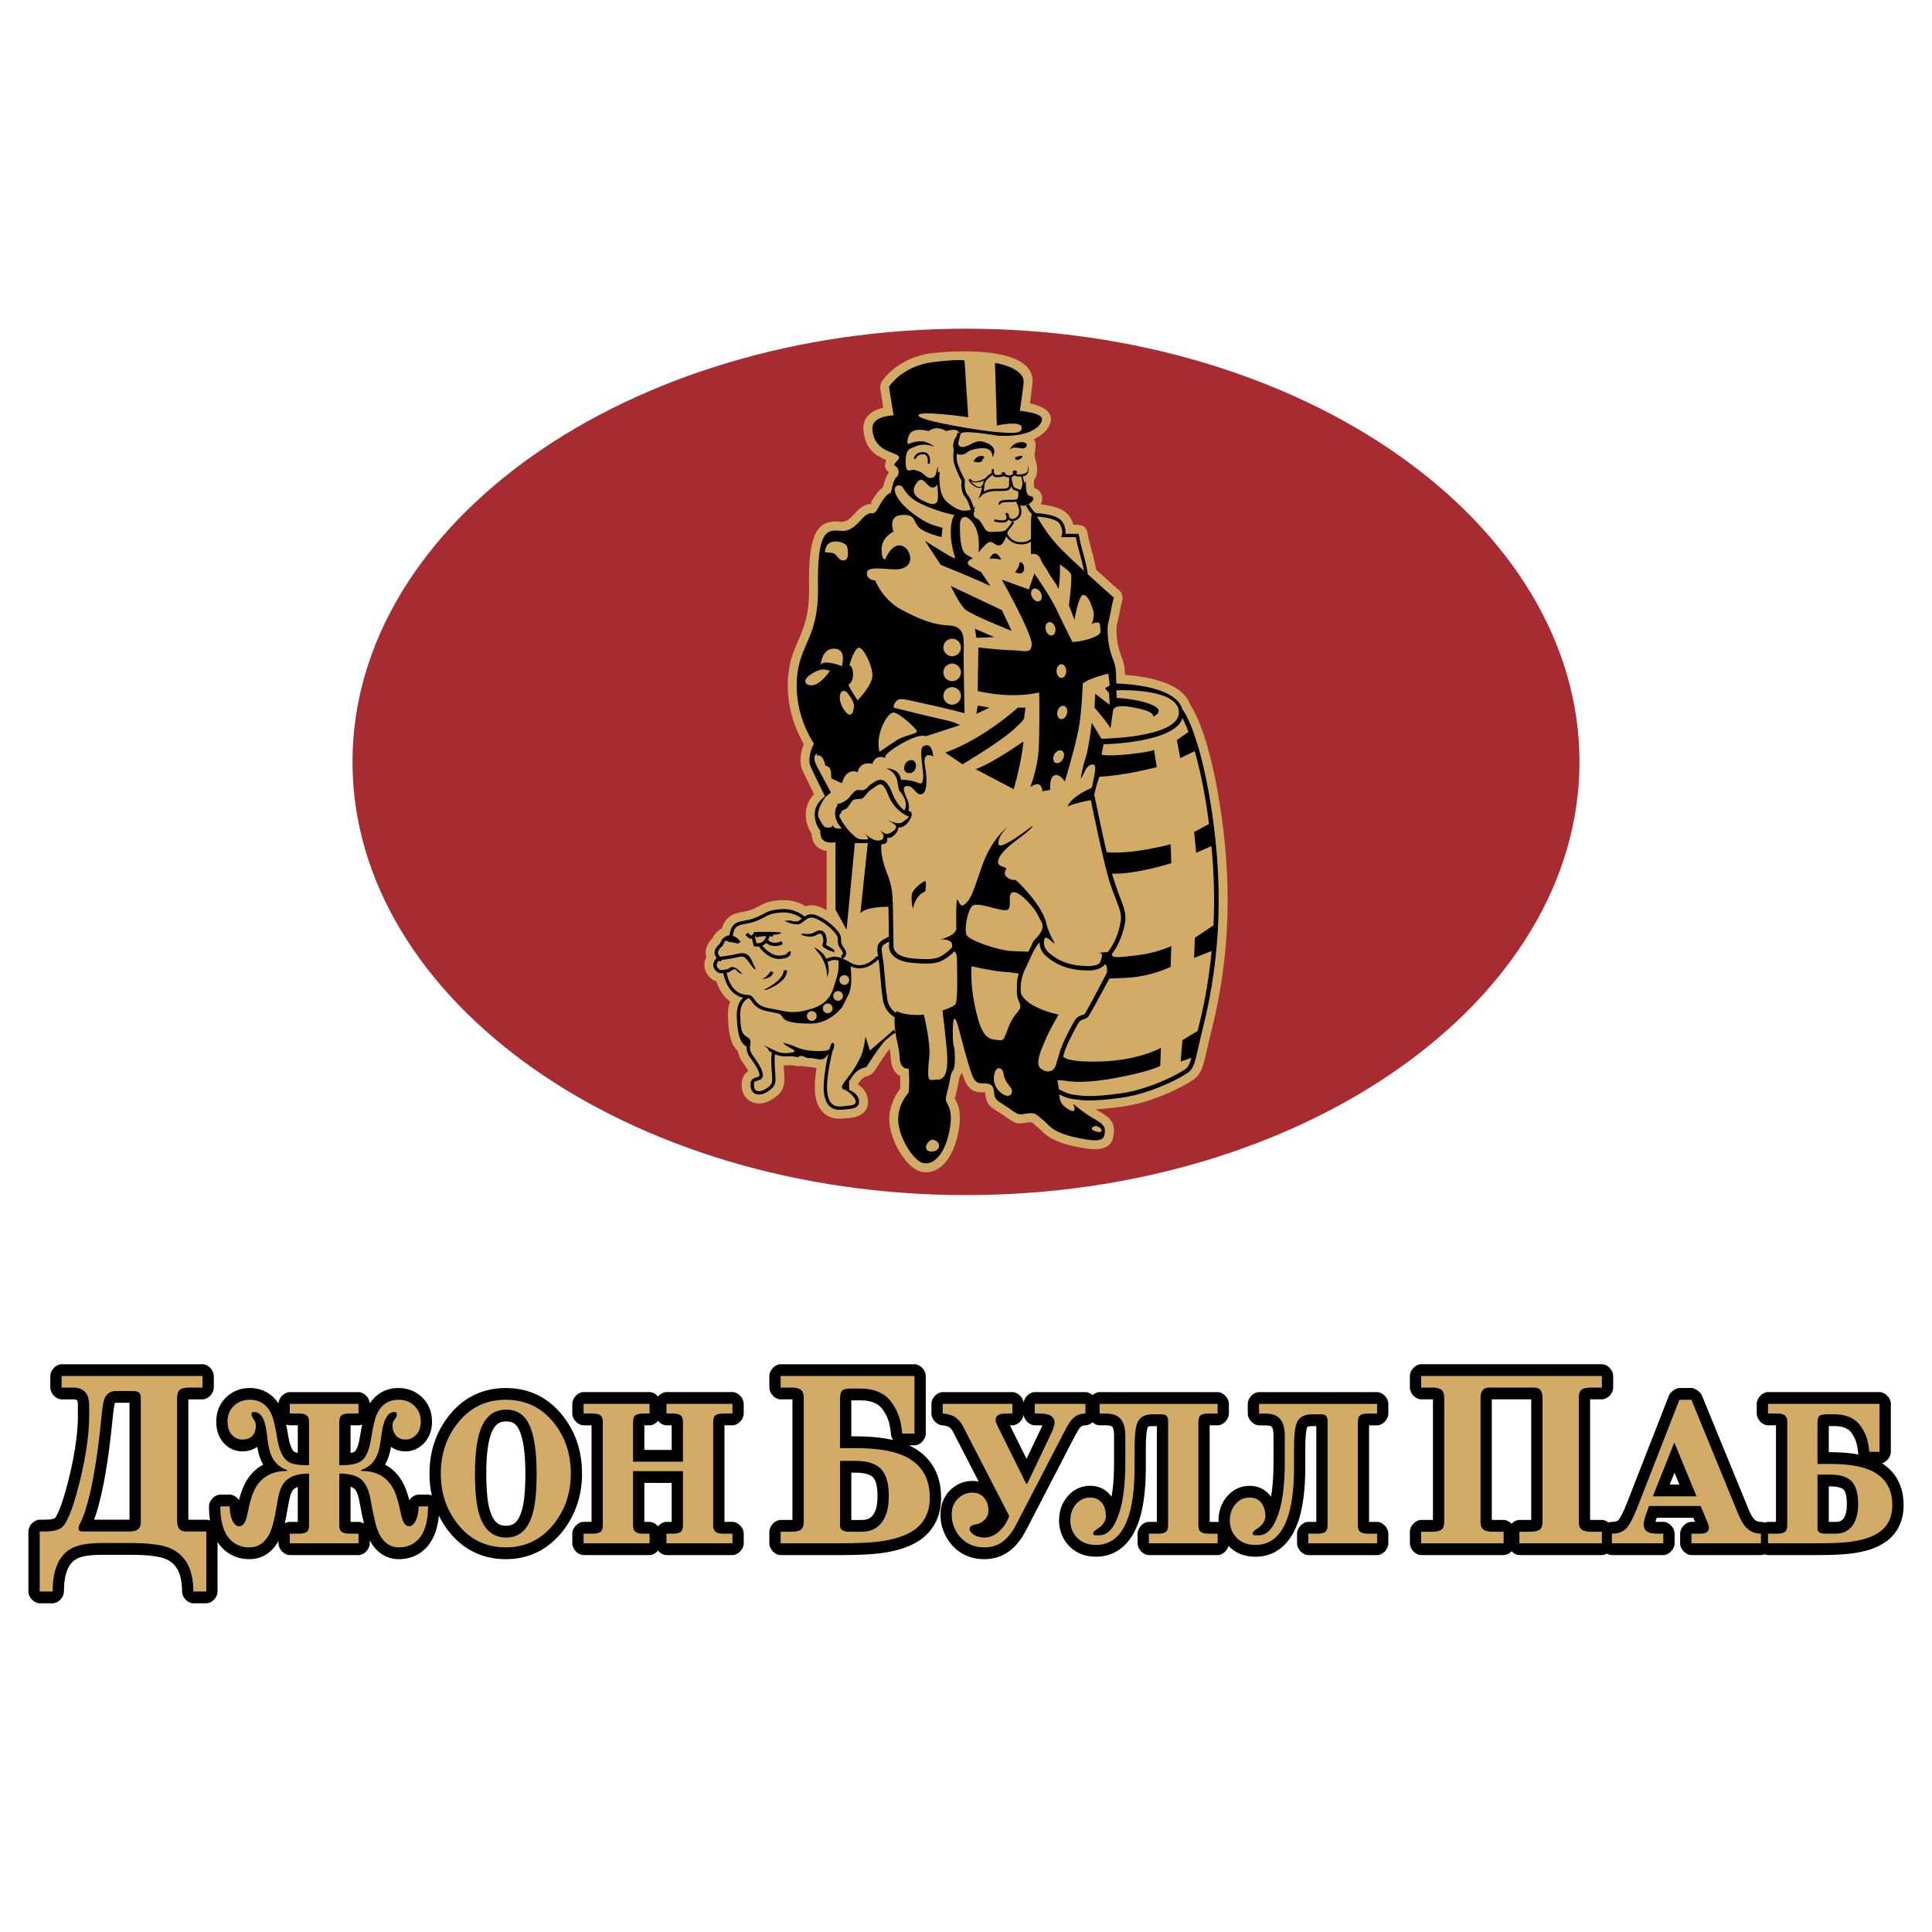
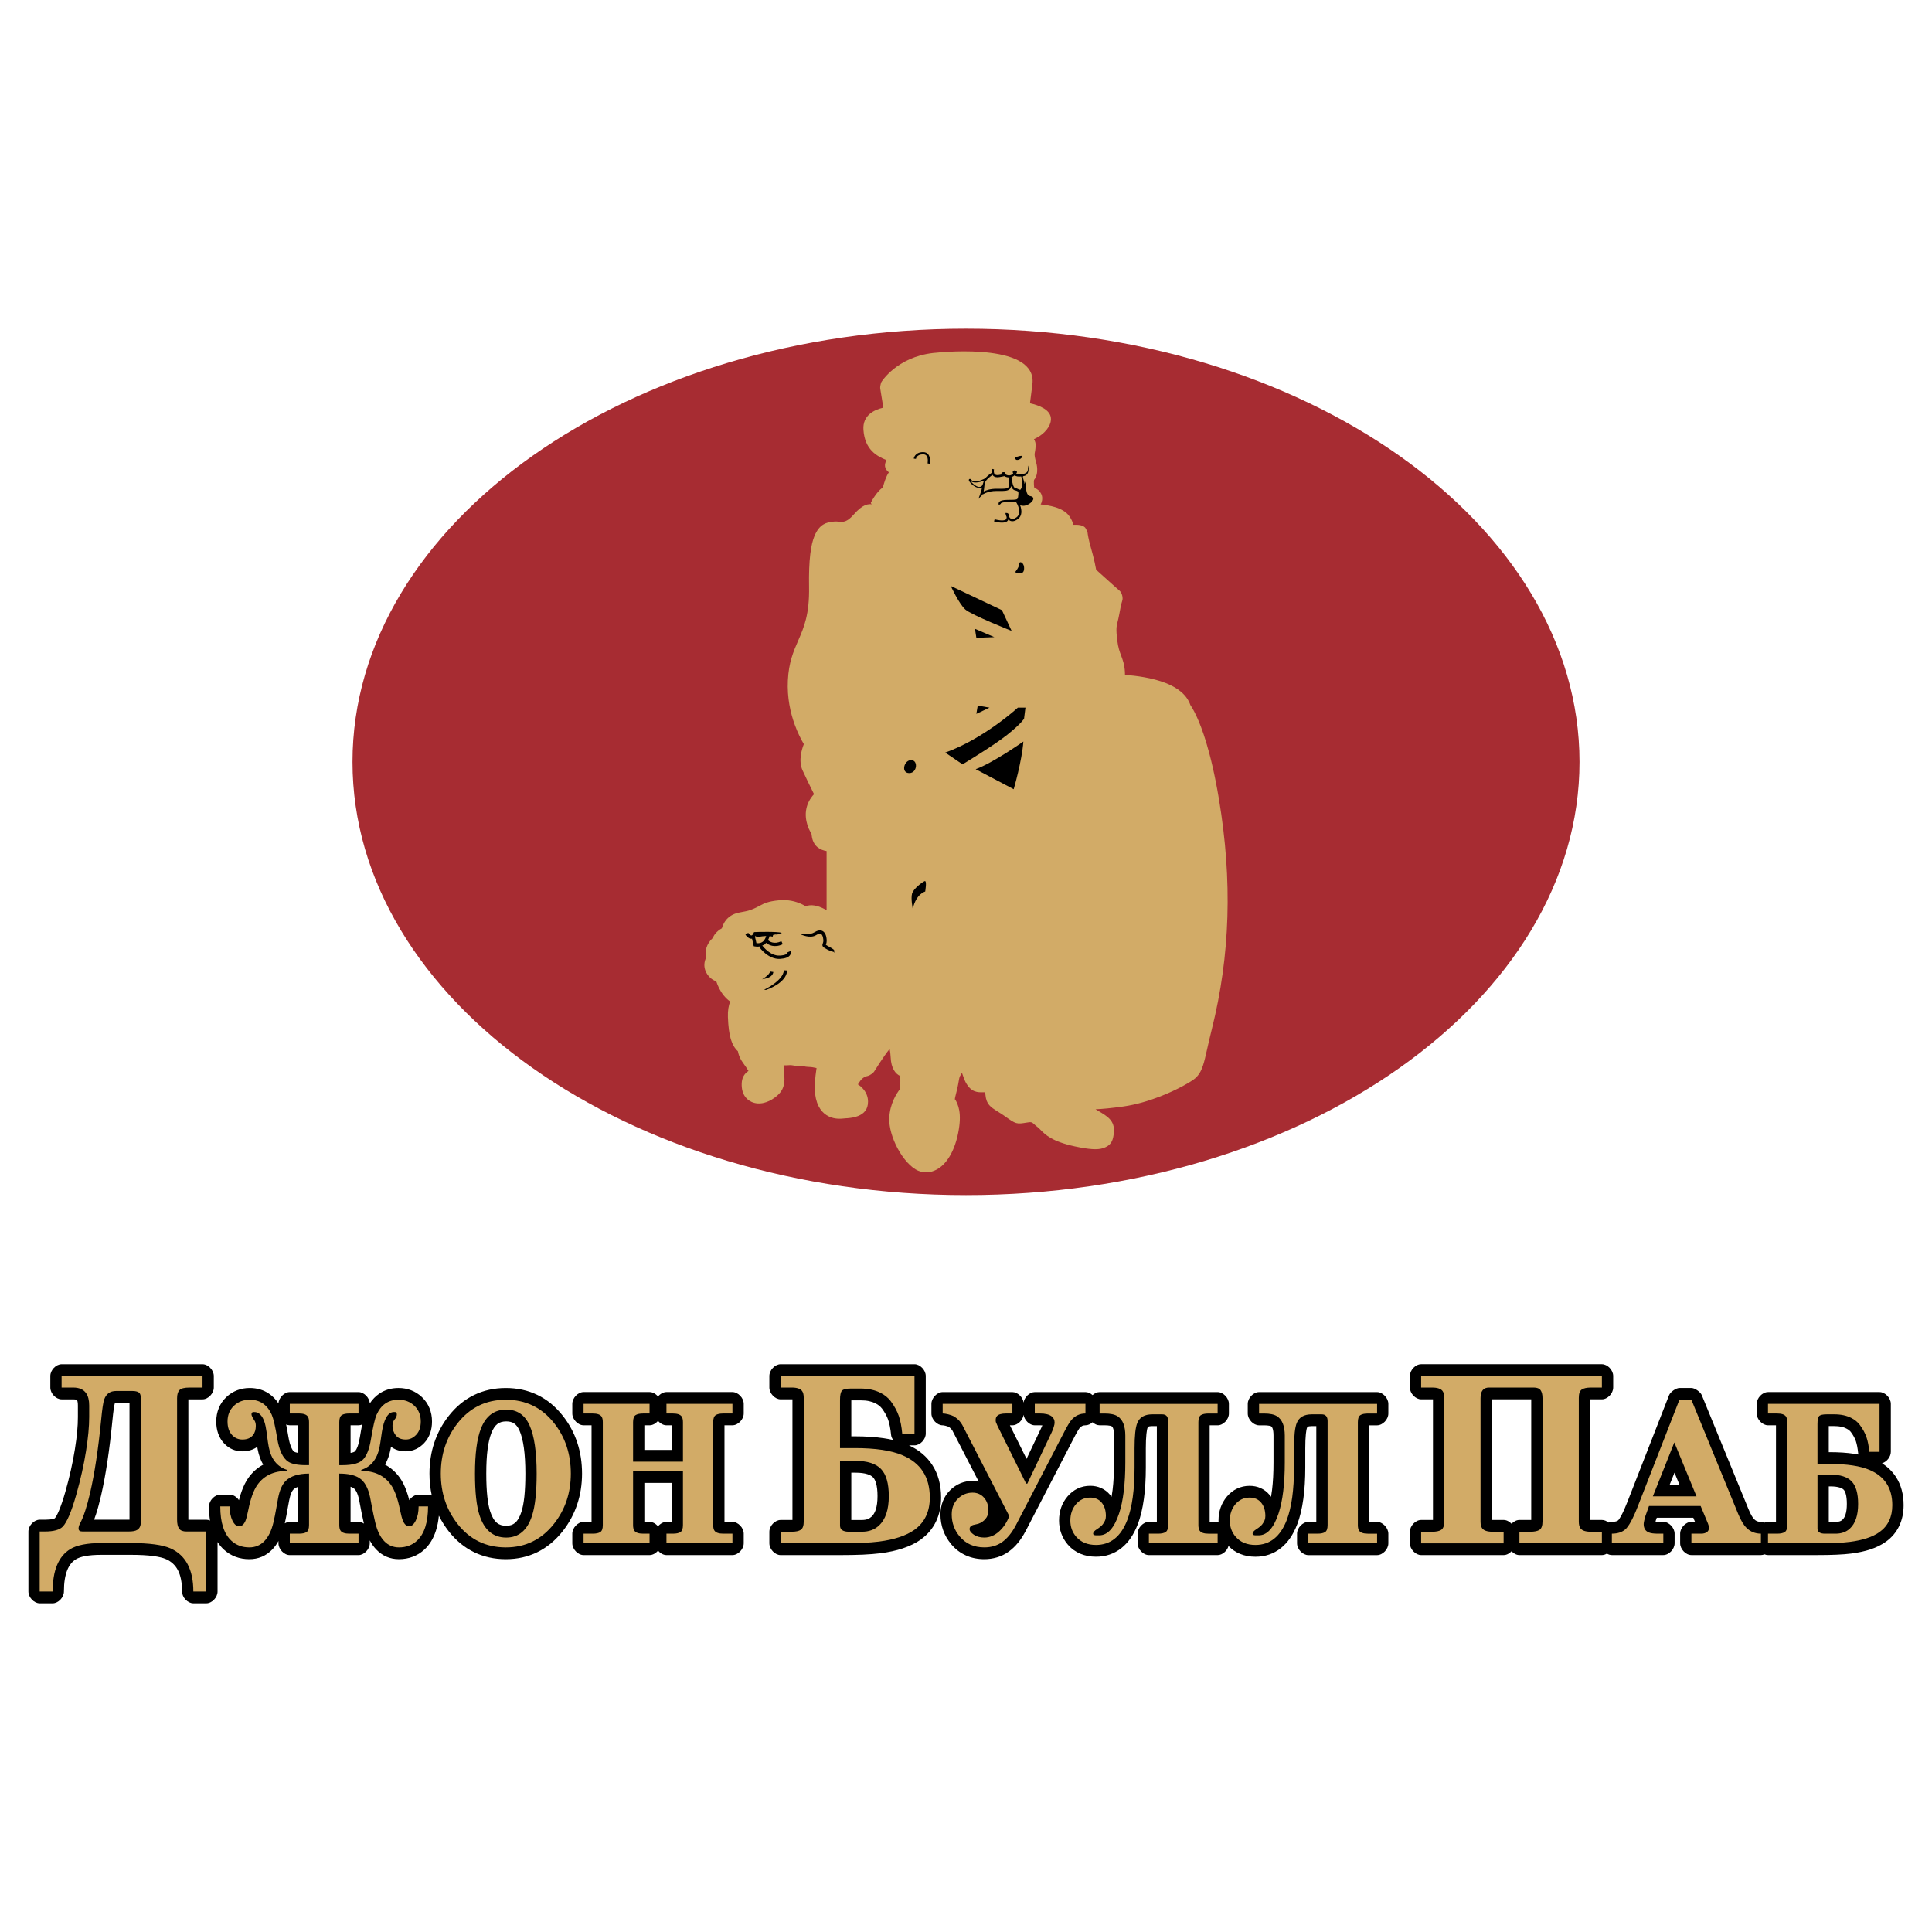
<svg xmlns="http://www.w3.org/2000/svg" version="1.0" id="Layer_1" x="0px" y="0px" width="192.756px" height="192.756px" viewBox="0 0 192.756 192.756" enable-background="new 0 0 192.756 192.756" xml:space="preserve">
  <g>
    <polygon fill-rule="evenodd" clip-rule="evenodd" fill="#FFFFFF" points="0,0 192.756,0 192.756,192.756 0,192.756 0,0  " />
    <path fill-rule="evenodd" clip-rule="evenodd" fill="#A72C32" d="M96.378,32.795c-33.713,0-61.209,19.415-61.209,43.22   s27.497,43.219,61.209,43.219s61.209-19.414,61.209-43.219S130.091,32.795,96.378,32.795L96.378,32.795z" />
    <path fill-rule="evenodd" clip-rule="evenodd" d="M20.583,159.961H19.29c-0.562,0-1.125-0.588-1.125-1.176   c0-0.891-0.141-1.605-0.424-2.143c-0.254-0.484-0.639-0.844-1.156-1.078c-0.303-0.139-0.734-0.244-1.291-0.318   c-0.598-0.082-1.351-0.121-2.258-0.121H10.12c-0.653,0-1.201,0.043-1.645,0.131c-0.389,0.076-0.693,0.182-0.911,0.318   c-0.368,0.229-0.649,0.578-0.843,1.049c-0.229,0.555-0.343,1.275-0.343,2.162c0,0.588-0.563,1.176-1.125,1.176H3.96   c-0.562,0-1.125-0.588-1.125-1.176v-5.988c0-0.588,0.563-1.176,1.125-1.176h0.518c0.348,0,0.622-0.027,0.819-0.082   c0.099-0.025,0.156-0.049,0.172-0.064c0.109-0.113,0.248-0.367,0.416-0.764c0.207-0.488,0.421-1.123,0.643-1.902   c0.208-0.732,0.39-1.453,0.548-2.158c0.165-0.734,0.295-1.42,0.396-2.057c0.104-0.65,0.18-1.242,0.229-1.771   c0.047-0.504,0.07-0.982,0.07-1.439v-1.152c0-0.174-0.012-0.309-0.036-0.406c-0.015-0.059-0.031-0.102-0.05-0.129   c-0.009-0.012-0.024-0.023-0.046-0.033c-0.075-0.033-0.189-0.049-0.341-0.049H6.146c-0.562,0-1.125-0.588-1.125-1.176v-1.154   c0-0.586,0.563-1.174,1.125-1.174h14.06c0.563,0,1.125,0.588,1.125,1.174v1.154c0,0.588-0.562,1.176-1.125,1.176h-1.293   c-0.043,0-0.083,0-0.121,0.002v12.004v0.002h1.79c0.126,0,0.251,0.029,0.371,0.082c-0.067-0.438-0.101-0.906-0.101-1.41   c0-0.588,0.563-1.176,1.125-1.176h0.94c0.355,0,0.71,0.234,0.923,0.555c0.085-0.334,0.179-0.643,0.281-0.922   c0.187-0.512,0.406-0.947,0.657-1.303c0.402-0.568,0.896-1.008,1.482-1.32c-0.252-0.434-0.437-0.939-0.548-1.516   c-0.016-0.082-0.031-0.168-0.046-0.258c-0.135,0.098-0.28,0.18-0.437,0.246c-0.313,0.133-0.659,0.201-1.039,0.201   c-0.716,0-1.321-0.258-1.815-0.775c-0.275-0.287-0.48-0.627-0.616-1.023c-0.123-0.355-0.184-0.748-0.184-1.178   c0-0.475,0.084-0.918,0.251-1.33c0.17-0.42,0.422-0.787,0.754-1.102c0.322-0.305,0.683-0.533,1.082-0.686   c0.391-0.15,0.808-0.225,1.251-0.225c0.729,0,1.37,0.188,1.924,0.566c0.37,0.252,0.686,0.576,0.948,0.975   c0.026-0.572,0.575-1.133,1.125-1.133h6.857c0.549,0,1.099,0.561,1.125,1.133c0.261-0.398,0.578-0.723,0.948-0.975   c0.555-0.379,1.196-0.566,1.924-0.566c0.443,0,0.861,0.074,1.251,0.225c0.399,0.152,0.76,0.381,1.082,0.686   c0.333,0.314,0.584,0.682,0.754,1.102c0.168,0.412,0.251,0.855,0.251,1.33c0,0.412-0.06,0.791-0.178,1.141   c-0.131,0.381-0.33,0.715-0.598,1.002c-0.251,0.268-0.529,0.471-0.832,0.611c-0.318,0.148-0.654,0.223-1.006,0.223   c-0.372,0-0.708-0.062-1.008-0.188c-0.17-0.07-0.326-0.16-0.468-0.268c-0.015,0.088-0.032,0.176-0.05,0.27   c-0.114,0.576-0.297,1.078-0.547,1.51c0.588,0.312,1.083,0.754,1.485,1.322c0.252,0.357,0.47,0.791,0.656,1.303   c0.102,0.281,0.196,0.59,0.281,0.922c0.214-0.32,0.569-0.555,0.923-0.555h0.941c0.129,0,0.257,0.031,0.379,0.086   c-0.154-0.695-0.231-1.424-0.231-2.184c0-1.092,0.16-2.117,0.478-3.074c0.322-0.969,0.803-1.863,1.443-2.68   c0.718-0.918,1.559-1.611,2.521-2.08c0.96-0.469,2.017-0.703,3.169-0.703c1.154,0,2.209,0.23,3.164,0.693   c0.957,0.461,1.797,1.152,2.521,2.07c0.645,0.814,1.127,1.705,1.447,2.674c0.319,0.961,0.479,1.996,0.479,3.1   c0,1.08-0.161,2.104-0.482,3.066c-0.323,0.967-0.802,1.857-1.438,2.668c-0.726,0.926-1.568,1.625-2.526,2.098   c-0.958,0.471-2.014,0.707-3.164,0.707c-1.152,0-2.209-0.234-3.169-0.703c-0.963-0.469-1.803-1.162-2.521-2.08   c-0.386-0.492-0.713-1.014-0.984-1.561c-0.051,0.547-0.149,1.047-0.295,1.5c-0.248,0.773-0.626,1.396-1.135,1.871   c-0.349,0.324-0.744,0.57-1.187,0.734c-0.423,0.16-0.879,0.238-1.368,0.238c-0.887,0-1.652-0.324-2.276-0.98   c-0.239-0.252-0.451-0.551-0.635-0.896v0.293c0,0.588-0.563,1.176-1.125,1.176h-6.857c-0.563,0-1.125-0.588-1.125-1.176v-0.234   c-0.177,0.322-0.38,0.6-0.607,0.838c-0.628,0.656-1.402,0.98-2.303,0.98c-0.489,0-0.945-0.078-1.368-0.238   c-0.442-0.164-0.838-0.41-1.187-0.734c-0.232-0.217-0.437-0.465-0.614-0.742v4.941C21.708,159.373,21.146,159.961,20.583,159.961   L20.583,159.961z M12.921,151.621v-11.664h-1.343c-0.059,0-0.091,0.002-0.098,0.006c-0.003,0.002-0.012,0.025-0.027,0.066   c-0.03,0.082-0.062,0.25-0.1,0.502c-0.044,0.301-0.09,0.707-0.14,1.213c-0.146,1.488-0.313,2.854-0.501,4.098   c-0.192,1.27-0.403,2.396-0.631,3.377c-0.166,0.717-0.334,1.344-0.509,1.877c-0.06,0.184-0.121,0.359-0.185,0.525h3.483   C12.888,151.621,12.905,151.621,12.921,151.621L12.921,151.621z M36.309,152.01c-0.184-0.795-0.298-1.404-0.384-1.867   c-0.042-0.221-0.077-0.41-0.097-0.506c-0.074-0.357-0.17-0.643-0.29-0.854c-0.084-0.15-0.181-0.26-0.289-0.328   c-0.077-0.049-0.167-0.09-0.273-0.125v3.508h0.794C35.957,151.838,36.143,151.902,36.309,152.01L36.309,152.01z M28.415,151.986   c0.156-0.094,0.327-0.148,0.499-0.148h0.795v-3.486c-0.184,0.066-0.328,0.15-0.433,0.254c-0.074,0.074-0.143,0.184-0.208,0.33   c-0.085,0.193-0.157,0.445-0.217,0.758c-0.092,0.479-0.117,0.623-0.143,0.768C28.62,150.967,28.529,151.479,28.415,151.986   L28.415,151.986z M28.548,142.123c0.074,0.354,0.147,0.752,0.22,1.191c0.08,0.488,0.187,0.873,0.32,1.154   c0.09,0.191,0.179,0.316,0.268,0.373c0.055,0.037,0.16,0.07,0.313,0.102c0.013,0.002,0.026,0.004,0.04,0.008v-2.748h-0.795   C28.79,142.203,28.666,142.174,28.548,142.123L28.548,142.123z M36.134,142.125c-0.117,0.049-0.24,0.078-0.363,0.078h-0.794v2.754   c0.233-0.037,0.384-0.094,0.454-0.172c0.084-0.098,0.163-0.24,0.234-0.428c0.097-0.256,0.175-0.564,0.233-0.926   C35.98,142.922,36.06,142.486,36.134,142.125L36.134,142.125z M52.417,147.02c0-1.986-0.199-3.424-0.596-4.311   c-0.144-0.32-0.321-0.553-0.531-0.693c-0.199-0.135-0.46-0.201-0.785-0.201c-0.357,0-0.647,0.082-0.869,0.25   c-0.244,0.184-0.449,0.488-0.616,0.918c-0.164,0.418-0.287,0.949-0.371,1.592c-0.089,0.678-0.133,1.494-0.133,2.445   c0,0.889,0.035,1.652,0.104,2.291c0.066,0.607,0.161,1.102,0.286,1.486c0.171,0.527,0.394,0.904,0.668,1.135   c0.235,0.197,0.546,0.295,0.933,0.295c0.36,0,0.651-0.096,0.875-0.285c0.263-0.225,0.478-0.598,0.643-1.115   c0.127-0.4,0.224-0.902,0.29-1.512C52.381,148.674,52.417,147.91,52.417,147.02L52.417,147.02z M73.076,155.15h-6.583   c-0.313,0-0.626-0.184-0.842-0.445c-0.216,0.262-0.529,0.445-0.843,0.445h-6.583c-0.563,0-1.126-0.588-1.126-1.176v-0.961   c0-0.588,0.563-1.176,1.126-1.176h0.794v-9.635h-0.794c-0.563,0-1.126-0.588-1.126-1.176v-0.961c0-0.588,0.563-1.176,1.126-1.176   h6.583c0.313,0,0.626,0.182,0.843,0.445c0.216-0.264,0.529-0.445,0.842-0.445h6.583c0.563,0,1.126,0.588,1.126,1.176v0.961   c0,0.588-0.563,1.176-1.126,1.176h-0.794v9.635h0.794c0.563,0,1.126,0.588,1.126,1.176v0.961   C74.202,154.562,73.639,155.15,73.076,155.15L73.076,155.15z M65.65,152.283c0.216-0.264,0.529-0.445,0.842-0.445h0.521v-3.889   h-2.726v3.889h0.52C65.121,151.838,65.434,152.02,65.65,152.283L65.65,152.283z M65.65,141.758   c-0.216,0.262-0.529,0.445-0.843,0.445h-0.52v2.455h2.726v-2.455h-0.521C66.179,142.203,65.867,142.02,65.65,141.758L65.65,141.758   z M93.893,149.41c0,0.883-0.167,1.676-0.501,2.377c-0.341,0.717-0.846,1.318-1.515,1.801l-0.004,0.01   c-0.502,0.355-1.104,0.65-1.806,0.883c-0.657,0.219-1.404,0.381-2.242,0.488H87.82c-0.498,0.062-1.078,0.109-1.74,0.139   c-0.646,0.027-1.403,0.043-2.271,0.043h-5.925c-0.562,0-1.125-0.588-1.125-1.176v-1.154c0-0.586,0.563-1.174,1.125-1.174h1.105   c0.026,0,0.05,0,0.074-0.002v-12.031c-0.023,0-0.048,0-0.074,0h-1.105c-0.562,0-1.125-0.588-1.125-1.176v-1.154   c0-0.586,0.563-1.174,1.125-1.174h13.354c0.562,0,1.125,0.588,1.125,1.174v5.744c0,0.588-0.563,1.176-1.125,1.176h-0.545   c1.007,0.469,1.782,1.123,2.324,1.961C93.601,147.066,93.893,148.148,93.893,149.41L93.893,149.41z M89.112,143.67   c-0.117-0.164-0.196-0.348-0.212-0.531c-0.025-0.279-0.065-0.559-0.119-0.836c-0.047-0.242-0.102-0.457-0.165-0.641   c-0.061-0.178-0.142-0.359-0.243-0.545c-0.109-0.199-0.241-0.402-0.397-0.613l0.009,0.018c-0.075-0.098-0.158-0.184-0.25-0.26   c-0.103-0.084-0.223-0.162-0.359-0.232c-0.203-0.105-0.422-0.184-0.658-0.236c-0.256-0.055-0.552-0.082-0.887-0.082h-0.896v3.59   h0.355c1.071,0,2.033,0.064,2.885,0.191C88.505,143.541,88.817,143.602,89.112,143.67L89.112,143.67z M87.55,149.262   c0-0.518-0.048-0.947-0.146-1.285c-0.074-0.258-0.174-0.451-0.3-0.584c-0.127-0.131-0.311-0.236-0.553-0.312   c-0.317-0.102-0.714-0.152-1.191-0.152h-0.426v4.719h1.061c0.22,0,0.412-0.029,0.575-0.09c0.135-0.049,0.256-0.123,0.366-0.227   l0.009-0.004c0.185-0.17,0.326-0.4,0.424-0.695C87.49,150.271,87.55,149.814,87.55,149.262L87.55,149.262z M108.296,142.203   c-0.123,0-0.23,0.02-0.321,0.062c-0.083,0.039-0.168,0.107-0.254,0.205l0.009-0.018c-0.041,0.049-0.114,0.162-0.219,0.34   c-0.13,0.221-0.269,0.475-0.415,0.766l-0.005,0.008l-4.761,9.184l-0.009,0.014c-0.238,0.449-0.489,0.834-0.753,1.156   c-0.28,0.346-0.592,0.641-0.933,0.887c-0.351,0.252-0.734,0.441-1.15,0.566c-0.41,0.123-0.837,0.186-1.279,0.186   c-0.666,0-1.276-0.123-1.831-0.373c-0.574-0.256-1.069-0.635-1.486-1.135v-0.006c-0.348-0.416-0.611-0.875-0.79-1.375   c-0.181-0.504-0.271-1.029-0.271-1.58c0-0.467,0.081-0.906,0.242-1.316c0.167-0.424,0.411-0.793,0.731-1.105   c0.309-0.303,0.651-0.531,1.03-0.688c0.376-0.154,0.776-0.232,1.2-0.232c0.213,0,0.417,0.021,0.614,0.066l-2.615-5.07   c-0.014-0.023-0.032-0.049-0.052-0.078c-0.019-0.025-0.046-0.061-0.081-0.102l0.018,0.018c-0.052-0.057-0.103-0.107-0.152-0.146   c-0.049-0.039-0.101-0.074-0.156-0.105l0.022,0.014c-0.019-0.01-0.045-0.02-0.081-0.031c-0.063-0.023-0.131-0.043-0.202-0.061   c-0.084-0.021-0.153-0.035-0.207-0.043c-0.03-0.004-0.059-0.006-0.086-0.006c-0.562,0-1.125-0.588-1.125-1.176v-0.961   c0-0.588,0.563-1.176,1.125-1.176h6.956c0.521,0,1.044,0.506,1.117,1.047c0.072-0.541,0.595-1.047,1.116-1.047h5.055   c0.252,0,0.505,0.117,0.706,0.301c0.201-0.184,0.453-0.301,0.705-0.301h11.775c0.562,0,1.125,0.588,1.125,1.176v0.961   c0,0.588-0.562,1.176-1.125,1.176h-0.795v9.635h0.795c0.03,0,0.061,0.002,0.092,0.006c-0.002-0.047-0.003-0.094-0.003-0.139   c0-0.934,0.28-1.73,0.84-2.398c0.295-0.35,0.635-0.615,1.021-0.797s0.802-0.271,1.243-0.271c0.389,0,0.749,0.072,1.08,0.217   c0.351,0.154,0.653,0.383,0.91,0.688c0.052,0.062,0.101,0.125,0.146,0.191c0.038-0.221,0.072-0.451,0.102-0.691   c0.096-0.781,0.144-1.697,0.144-2.748v-2.658c0-0.334-0.035-0.586-0.104-0.758c-0.036-0.088-0.079-0.148-0.131-0.18l0.005,0.004   c-0.031-0.02-0.092-0.037-0.183-0.057c-0.139-0.029-0.312-0.043-0.52-0.043h-0.51c-0.562,0-1.126-0.588-1.126-1.176v-0.961   c0-0.588,0.563-1.176,1.126-1.176h11.775c0.562,0,1.126,0.588,1.126,1.176v0.961c0,0.588-0.563,1.176-1.126,1.176h-0.795v9.635   h0.795c0.562,0,1.126,0.588,1.126,1.176v0.961c0,0.588-0.563,1.176-1.126,1.176h-6.857c-0.562,0-1.126-0.588-1.126-1.176v-0.961   c0-0.588,0.563-1.176,1.126-1.176h0.795v-9.555h-0.462c-0.188,0-0.321,0.023-0.399,0.068c-0.022,0.014-0.041,0.039-0.056,0.076   l-0.005,0.01c-0.046,0.107-0.085,0.314-0.118,0.621c-0.04,0.367-0.06,0.85-0.06,1.445v1.902c0,1.156-0.064,2.203-0.193,3.139   c-0.134,0.971-0.337,1.814-0.607,2.529l-0.005,0.004c-0.396,1.033-0.938,1.822-1.621,2.367c-0.724,0.578-1.572,0.869-2.546,0.869   c-0.567,0-1.081-0.098-1.543-0.289c-0.436-0.18-0.816-0.441-1.144-0.783c-0.135,0.486-0.611,0.908-1.088,0.908h-6.857   c-0.563,0-1.126-0.588-1.126-1.176v-0.961c0-0.588,0.562-1.176,1.126-1.176h0.795v-9.555h-0.462c-0.188,0-0.321,0.023-0.399,0.068   c-0.022,0.014-0.041,0.039-0.057,0.076l-0.004,0.01c-0.046,0.107-0.085,0.314-0.118,0.621c-0.04,0.367-0.06,0.85-0.06,1.445v1.902   c0,1.156-0.065,2.203-0.194,3.139c-0.133,0.971-0.336,1.814-0.606,2.529l-0.005,0.004c-0.396,1.033-0.938,1.822-1.621,2.367   c-0.725,0.578-1.573,0.869-2.546,0.869c-0.567,0-1.081-0.098-1.543-0.289c-0.492-0.203-0.914-0.51-1.268-0.92   c-0.288-0.334-0.506-0.705-0.654-1.115c-0.147-0.406-0.221-0.834-0.221-1.285c0-0.934,0.279-1.73,0.84-2.398   c0.294-0.35,0.635-0.615,1.021-0.797s0.801-0.271,1.243-0.271c0.389,0,0.749,0.072,1.08,0.217c0.35,0.154,0.653,0.383,0.91,0.688   c0.052,0.062,0.1,0.125,0.146,0.191c0.039-0.221,0.072-0.451,0.103-0.691c0.096-0.781,0.144-1.697,0.144-2.748v-2.658   c0-0.334-0.035-0.586-0.104-0.758c-0.036-0.088-0.079-0.148-0.131-0.18l0.004,0.004c-0.031-0.02-0.092-0.037-0.182-0.057   c-0.14-0.029-0.312-0.043-0.52-0.043h-0.51c-0.252,0-0.504-0.119-0.705-0.301C108.801,142.084,108.548,142.203,108.296,142.203   L108.296,142.203z M102.125,141.154c-0.073,0.543-0.596,1.049-1.117,1.049h-0.251l1.661,3.348l1.501-3.16v-0.004   c0.034-0.072,0.06-0.129,0.075-0.17c0.001-0.002,0.002-0.004,0.003-0.006c-0.067-0.006-0.144-0.008-0.227-0.008h-0.529   C102.72,142.203,102.197,141.697,102.125,141.154L102.125,141.154z M100.428,141.52c0-0.002,0-0.002,0-0.004h-0.002   C100.427,141.518,100.428,141.52,100.428,141.52L100.428,141.52z M159.822,155.15h-8.229c-0.287,0-0.575-0.154-0.787-0.383   c-0.213,0.229-0.501,0.383-0.788,0.383h-8.229c-0.562,0-1.125-0.588-1.125-1.176v-1.154c0-0.586,0.562-1.174,1.125-1.174h1.105   c0.025,0,0.05,0,0.073-0.002v-12.031c-0.023,0-0.047,0-0.073,0h-1.105c-0.562,0-1.125-0.588-1.125-1.176v-1.154   c0-0.586,0.562-1.174,1.125-1.174h18.034c0.562,0,1.125,0.588,1.125,1.174v1.154c0,0.588-0.562,1.176-1.125,1.176h-1.105   c-0.026,0-0.051,0-0.073,0v12.031c0.023,0.002,0.047,0.002,0.073,0.002h1.105c0.232,0,0.465,0.1,0.657,0.26   c0.109-0.043,0.224-0.068,0.338-0.068c0.176,0,0.317-0.018,0.427-0.053c0.084-0.025,0.151-0.061,0.203-0.105   c0.062-0.055,0.166-0.213,0.311-0.48c0.178-0.326,0.38-0.773,0.604-1.348l4.153-10.635c0.133-0.34,0.692-0.734,1.042-0.734h1.196   c0.34,0,0.898,0.389,1.032,0.715l4.663,11.373c0.111,0.271,0.221,0.498,0.327,0.678c0.087,0.145,0.17,0.258,0.252,0.338   c0.085,0.084,0.178,0.146,0.279,0.188c0.108,0.043,0.236,0.064,0.382,0.064c0.119,0,0.238,0.027,0.353,0.074   c0.114-0.047,0.233-0.074,0.353-0.074h0.795v-9.635h-0.795c-0.562,0-1.126-0.588-1.126-1.176v-0.961   c0-0.588,0.563-1.176,1.126-1.176h11.129c0.562,0,1.125,0.588,1.125,1.176v4.785c0,0.502-0.411,1.004-0.881,1.141   c0.576,0.365,1.04,0.82,1.393,1.365c0.508,0.785,0.762,1.723,0.762,2.812c0,0.768-0.145,1.457-0.437,2.072   c-0.3,0.629-0.742,1.156-1.329,1.576c-0.438,0.314-0.956,0.57-1.553,0.768c-0.558,0.184-1.193,0.32-1.907,0.412   c-0.421,0.053-0.909,0.092-1.464,0.115c-0.539,0.025-1.173,0.037-1.9,0.037h-4.938c-0.119,0-0.238-0.027-0.353-0.074   c-0.114,0.047-0.233,0.074-0.353,0.074h-6.936c-0.563,0-1.126-0.588-1.126-1.176v-0.961c0-0.588,0.562-1.176,1.126-1.176h0.359   l-0.173-0.41h-3.642l-0.1,0.275c-0.01,0.031-0.005,0.039-0.023,0.123c-0.001,0.004,0,0-0.002,0.008   c0.06,0.002,0.13,0.004,0.21,0.004h0.567c0.563,0,1.126,0.588,1.126,1.176v0.961c0,0.588-0.562,1.176-1.126,1.176h-5.133   c-0.172,0-0.343-0.055-0.498-0.146C160.164,155.096,159.993,155.15,159.822,155.15L159.822,155.15z M150.806,152.027   c0.212-0.229,0.5-0.381,0.787-0.381h1.105c0.025,0,0.05,0,0.073-0.002v-12.031h-3.933v12.031c0.023,0.002,0.048,0.002,0.073,0.002   h1.105C150.305,151.646,150.593,151.799,150.806,152.027L150.806,152.027z M167.554,148.115l-0.489-1.189l-0.475,1.189H167.554   L167.554,148.115z M185.415,145.117c-0.014-0.051-0.023-0.104-0.028-0.154c-0.021-0.223-0.053-0.447-0.097-0.676   c-0.038-0.195-0.082-0.363-0.13-0.508c-0.049-0.141-0.112-0.285-0.191-0.43c-0.086-0.158-0.188-0.316-0.309-0.477   c-0.046-0.061-0.103-0.117-0.169-0.172c-0.069-0.057-0.16-0.115-0.272-0.172c-0.155-0.082-0.322-0.143-0.501-0.18   c-0.199-0.045-0.434-0.066-0.702-0.066h-0.559v2.602h0.108c0.898,0,1.707,0.053,2.427,0.162   C185.138,145.068,185.278,145.092,185.415,145.117L185.415,145.117z M184.261,150.047c0-0.414-0.037-0.752-0.113-1.014   c-0.052-0.184-0.12-0.318-0.203-0.404c-0.083-0.088-0.211-0.158-0.382-0.213c-0.247-0.08-0.56-0.119-0.938-0.119h-0.167v3.541   h0.696c0.167,0,0.305-0.02,0.413-0.059c0.098-0.035,0.182-0.086,0.254-0.154c0.128-0.117,0.229-0.285,0.301-0.502   C184.215,150.844,184.261,150.486,184.261,150.047L184.261,150.047z" />
    <path fill-rule="evenodd" clip-rule="evenodd" fill="#D2AB67" d="M20.583,158.785H19.29c0-2.176-0.751-3.611-2.257-4.295   c-0.798-0.363-2.132-0.541-3.997-0.541H10.12c-1.426,0-2.469,0.205-3.127,0.615c-1.16,0.719-1.74,2.127-1.74,4.221H3.96v-5.988   h0.518c0.877,0,1.473-0.164,1.787-0.49c0.408-0.426,0.861-1.48,1.34-3.168c0.445-1.568,0.764-3.021,0.976-4.355   s0.317-2.467,0.317-3.4v-1.152c0-0.525-0.1-0.936-0.306-1.229c-0.265-0.377-0.698-0.564-1.293-0.564H6.146v-1.154h14.06v1.154   h-1.293c-0.518,0-0.854,0.086-1.011,0.258s-0.235,0.438-0.235,0.799v12.125c0,0.393,0.066,0.688,0.2,0.883   c0.133,0.197,0.38,0.295,0.741,0.295h1.975V158.785L20.583,158.785z M14.046,151.889v-12.395c0-0.23-0.037-0.395-0.118-0.492   c-0.124-0.148-0.36-0.221-0.705-0.221h-1.646c-0.58,0-0.975,0.277-1.176,0.834c-0.112,0.311-0.205,0.982-0.306,2.014   c-0.292,2.979-0.665,5.416-1.105,7.314c-0.312,1.342-0.639,2.371-1.011,3.068c-0.083,0.154-0.141,0.311-0.141,0.49   c0,0.197,0.125,0.295,0.376,0.295h4.655c0.36,0,0.627-0.049,0.799-0.148C13.922,152.504,14.046,152.248,14.046,151.889   L14.046,151.889z M42.707,150.293c0,1.596-0.366,2.734-1.097,3.416c-0.483,0.449-1.084,0.674-1.803,0.674   c-1.149,0-1.976-0.82-2.371-2.494c-0.271-1.15-0.405-1.99-0.51-2.496c-0.196-0.953-0.56-1.604-1.097-1.943   c-0.456-0.287-1.117-0.43-1.979-0.43v5.135c0,0.26,0.045,0.451,0.137,0.572c0.143,0.191,0.431,0.287,0.862,0.287h0.921v0.961   h-6.857v-0.961h0.921c0.339,0,0.591-0.055,0.754-0.164c0.163-0.109,0.245-0.34,0.245-0.695v-5.135   c-1.058,0-1.837,0.244-2.332,0.736c-0.354,0.354-0.604,0.924-0.754,1.709c-0.15,0.783-0.27,1.592-0.46,2.402   c-0.397,1.688-1.234,2.516-2.41,2.516c-0.719,0-1.319-0.225-1.802-0.674c-0.732-0.682-1.098-1.82-1.098-3.416h0.94   c0,0.572,0.092,1.047,0.274,1.422c0.183,0.375,0.405,0.562,0.667,0.562c0.261,0,0.47-0.178,0.627-0.531   c0.078-0.178,0.178-0.553,0.293-1.125c0.225-1.119,0.524-1.943,0.901-2.477c0.655-0.926,1.64-1.391,2.958-1.391v-0.102   c-0.954-0.301-1.586-1.051-1.822-2.27c-0.131-0.678-0.177-1.377-0.313-2.066c-0.177-0.895-0.578-1.432-1.117-1.432h-0.118   c-0.12,0-0.176,0.102-0.176,0.225s0.099,0.326,0.294,0.613c0.092,0.137,0.137,0.314,0.137,0.531c0,0.383-0.092,0.689-0.274,0.922   c-0.235,0.299-0.588,0.449-1.058,0.449c-0.405,0-0.745-0.143-1.019-0.43c-0.313-0.326-0.47-0.783-0.47-1.371   c0-0.641,0.212-1.162,0.637-1.564s0.95-0.604,1.577-0.604c1.019,0,1.751,0.498,2.195,1.494c0.169,0.381,0.353,1.168,0.548,2.361   s0.561,1.969,1.097,2.322c0.352,0.232,0.94,0.348,1.764,0.348h0.313v-4.295c0-0.26-0.045-0.451-0.137-0.572   c-0.144-0.191-0.432-0.287-0.862-0.287h-0.921v-0.961h6.857v0.961H34.85c-0.339,0-0.591,0.055-0.754,0.164   c-0.164,0.109-0.245,0.34-0.245,0.695v4.295h0.313c1.045,0,1.744-0.201,2.096-0.604s0.599-1.053,0.745-1.953   c0.207-1.27,0.398-2.094,0.568-2.475c0.444-0.996,1.175-1.494,2.194-1.494c0.627,0,1.153,0.201,1.577,0.604   s0.637,0.924,0.637,1.564c0,0.561-0.15,1-0.451,1.32s-0.646,0.48-1.038,0.48c-0.458,0-0.794-0.141-1.009-0.42   s-0.323-0.596-0.323-0.951c0-0.258,0.072-0.471,0.215-0.633c0.144-0.164,0.216-0.334,0.216-0.512c0-0.123-0.056-0.225-0.177-0.225   h-0.117c-0.606,0-1,0.742-1.195,1.984c-0.08,0.504-0.136,1.012-0.235,1.514c-0.241,1.217-0.869,1.969-1.822,2.27v0.102   c1.319,0,2.304,0.465,2.958,1.391c0.377,0.533,0.673,1.359,0.901,2.477c0.111,0.547,0.214,0.914,0.294,1.104   c0.155,0.369,0.365,0.553,0.627,0.553c0.248,0,0.467-0.191,0.656-0.572c0.189-0.383,0.284-0.854,0.284-1.412H42.707L42.707,150.293   z M56.951,147.02c0,1.91-0.555,3.574-1.666,4.992c-1.24,1.582-2.848,2.371-4.82,2.371c-1.985,0-3.592-0.783-4.82-2.352   c-1.11-1.418-1.666-3.088-1.666-5.012c0-1.922,0.555-3.592,1.666-5.01c1.228-1.568,2.834-2.354,4.82-2.354s3.592,0.777,4.82,2.332   C56.396,143.395,56.951,145.07,56.951,147.02L56.951,147.02z M53.542,147.02c0-2.154-0.235-3.756-0.706-4.807   c-0.47-1.049-1.247-1.574-2.332-1.574c-1.188,0-2.033,0.633-2.527,1.902c-0.394,1.008-0.588,2.502-0.588,4.479   c0,1.842,0.15,3.227,0.451,4.152c0.482,1.486,1.372,2.23,2.665,2.23c1.254,0,2.116-0.736,2.586-2.209   C53.392,150.252,53.542,148.861,53.542,147.02L53.542,147.02z M73.076,153.975h-6.583v-0.961h0.647   c0.339,0,0.591-0.055,0.754-0.164s0.245-0.34,0.245-0.695v-5.379h-4.977v5.379c0,0.26,0.045,0.451,0.137,0.572   c0.143,0.191,0.431,0.287,0.862,0.287h0.646v0.961h-6.583v-0.961h0.92c0.34,0,0.591-0.055,0.754-0.164   c0.164-0.109,0.245-0.34,0.245-0.695v-10.268c0-0.26-0.045-0.451-0.137-0.572c-0.143-0.191-0.431-0.287-0.862-0.287h-0.92v-0.961   h6.583v0.961h-0.646c-0.339,0-0.591,0.055-0.754,0.164c-0.163,0.109-0.245,0.34-0.245,0.695v3.947h4.977v-3.947   c0-0.26-0.045-0.451-0.137-0.572c-0.144-0.191-0.431-0.287-0.862-0.287h-0.647v-0.961h6.583v0.961h-0.921   c-0.339,0-0.591,0.055-0.754,0.164c-0.163,0.109-0.245,0.34-0.245,0.695v10.268c0,0.26,0.045,0.451,0.137,0.572   c0.144,0.191,0.431,0.287,0.862,0.287h0.921V153.975L73.076,153.975z M92.767,149.41c0,1.406-0.509,2.479-1.528,3.215   c-0.831,0.59-2.014,0.982-3.55,1.178c-0.909,0.115-2.202,0.172-3.879,0.172h-5.925v-1.154h1.105c0.408,0,0.709-0.064,0.905-0.195   s0.294-0.41,0.294-0.834v-12.322c0-0.311-0.055-0.539-0.165-0.688c-0.172-0.229-0.518-0.344-1.035-0.344h-1.105v-1.154h13.354   v5.744h-1.223c-0.063-0.688-0.176-1.271-0.341-1.754c-0.165-0.484-0.435-0.979-0.811-1.486c-0.251-0.326-0.58-0.598-0.988-0.809   c-0.564-0.295-1.246-0.443-2.045-0.443h-0.917c-0.47,0-0.772,0.07-0.905,0.209c-0.133,0.139-0.2,0.455-0.2,0.945v4.787h1.481   c2.053,0,3.636,0.236,4.749,0.711C91.858,145.957,92.767,147.363,92.767,149.41L92.767,149.41z M88.676,149.262   c0-1.26-0.258-2.16-0.775-2.699c-0.518-0.541-1.364-0.811-2.54-0.811h-1.552v6.455c0,0.213,0.079,0.369,0.235,0.467   s0.368,0.146,0.635,0.146h1.316c0.69,0,1.254-0.203,1.693-0.613C88.347,151.602,88.676,150.621,88.676,149.262L88.676,149.262z    M108.296,141.027c-0.562,0-1.031,0.219-1.41,0.654c-0.183,0.219-0.444,0.662-0.784,1.33l-4.761,9.184   c-0.392,0.736-0.839,1.285-1.342,1.646s-1.101,0.541-1.793,0.541c-1.032,0-1.855-0.367-2.469-1.104   c-0.522-0.627-0.784-1.357-0.784-2.189c0-0.641,0.206-1.162,0.617-1.564s0.898-0.604,1.46-0.604c0.47,0,0.852,0.168,1.146,0.502   s0.44,0.768,0.44,1.299c0,0.312-0.098,0.586-0.294,0.818c-0.195,0.232-0.438,0.395-0.725,0.49   c-0.183,0.041-0.359,0.082-0.529,0.123c-0.222,0.082-0.333,0.211-0.333,0.389c0,0.191,0.14,0.381,0.421,0.572   c0.281,0.191,0.63,0.287,1.048,0.287c0.535,0,1.028-0.205,1.479-0.613c0.45-0.41,0.786-0.922,1.009-1.535l-4.683-9.082   c-0.079-0.135-0.17-0.266-0.274-0.389c-0.183-0.203-0.385-0.367-0.607-0.49c-0.131-0.068-0.307-0.129-0.529-0.184   c-0.222-0.055-0.405-0.082-0.549-0.082v-0.961h6.956v0.961h-0.627c-0.444,0-0.745,0.082-0.901,0.246   c-0.092,0.096-0.138,0.23-0.138,0.408c0,0.096,0.007,0.164,0.021,0.205c0.013,0.041,0.065,0.164,0.156,0.367l2.86,5.77h0.118   l2.43-5.115c0.078-0.162,0.146-0.34,0.205-0.531c0.059-0.189,0.088-0.334,0.088-0.43c0-0.271-0.098-0.484-0.293-0.633   c-0.249-0.191-0.634-0.287-1.156-0.287h-0.529v-0.961h5.055V141.027L108.296,141.027z M121.482,153.975h-6.857v-0.961h0.921   c0.339,0,0.591-0.055,0.754-0.164s0.245-0.34,0.245-0.695v-10.371c0-0.449-0.196-0.674-0.588-0.674h-0.999   c-0.758,0-1.254,0.285-1.489,0.859c-0.183,0.436-0.274,1.281-0.274,2.535c0,0.301,0,0.611,0,0.932s0,0.645,0,0.971   c0,2.223-0.241,3.969-0.722,5.236c-0.64,1.664-1.682,2.496-3.125,2.496c-0.849,0-1.505-0.273-1.976-0.818   c-0.389-0.449-0.584-0.988-0.584-1.615c0-0.641,0.186-1.184,0.558-1.627c0.373-0.443,0.846-0.664,1.421-0.664   c0.483,0,0.865,0.166,1.146,0.5c0.28,0.334,0.421,0.781,0.421,1.34c0,0.15-0.022,0.287-0.068,0.41   c-0.046,0.121-0.124,0.258-0.235,0.408s-0.317,0.32-0.617,0.512c-0.235,0.15-0.353,0.293-0.353,0.43   c0,0.109,0.104,0.164,0.313,0.164h0.156h0.138c0.836,0,1.495-0.723,1.979-2.168c0.418-1.256,0.627-2.961,0.627-5.115v-2.658   c0-0.969-0.261-1.615-0.783-1.943c-0.287-0.178-0.712-0.266-1.273-0.266h-0.51v-0.961h11.775v0.961h-0.921   c-0.34,0-0.591,0.055-0.754,0.164c-0.164,0.109-0.245,0.34-0.245,0.695v10.268c0,0.26,0.046,0.449,0.137,0.572   c0.144,0.191,0.431,0.287,0.862,0.287h0.921V153.975L121.482,153.975z M137.392,153.975h-6.857v-0.961h0.921   c0.34,0,0.591-0.055,0.754-0.164c0.164-0.109,0.245-0.34,0.245-0.695v-10.371c0-0.449-0.195-0.674-0.588-0.674h-0.999   c-0.758,0-1.254,0.285-1.489,0.859c-0.183,0.436-0.274,1.281-0.274,2.535c0,0.301,0,0.611,0,0.932s0,0.645,0,0.971   c0,2.223-0.241,3.969-0.721,5.236c-0.641,1.664-1.683,2.496-3.126,2.496c-0.849,0-1.505-0.273-1.976-0.818   c-0.389-0.449-0.584-0.988-0.584-1.615c0-0.641,0.186-1.184,0.558-1.627c0.373-0.443,0.847-0.664,1.421-0.664   c0.483,0,0.865,0.166,1.146,0.5c0.28,0.334,0.421,0.781,0.421,1.34c0,0.15-0.022,0.287-0.068,0.41   c-0.046,0.121-0.124,0.258-0.235,0.408s-0.316,0.32-0.617,0.512c-0.235,0.15-0.353,0.293-0.353,0.43   c0,0.109,0.104,0.164,0.313,0.164h0.156h0.138c0.836,0,1.495-0.723,1.979-2.168c0.419-1.256,0.627-2.961,0.627-5.115v-2.658   c0-0.969-0.261-1.615-0.783-1.943c-0.287-0.178-0.712-0.266-1.273-0.266h-0.51v-0.961h11.775v0.961h-0.921   c-0.34,0-0.591,0.055-0.754,0.164s-0.245,0.34-0.245,0.695v10.268c0,0.26,0.046,0.449,0.137,0.572   c0.144,0.191,0.432,0.287,0.862,0.287h0.921V153.975L137.392,153.975z M159.822,153.975h-8.229v-1.154h1.105   c0.407,0,0.709-0.064,0.904-0.195c0.196-0.131,0.294-0.41,0.294-0.834v-12.297c0-0.344-0.062-0.605-0.188-0.787   c-0.126-0.18-0.353-0.27-0.682-0.27h-4.468c-0.563,0-0.846,0.352-0.846,1.057v12.297c0,0.311,0.055,0.539,0.164,0.686   c0.172,0.23,0.518,0.344,1.034,0.344h1.105v1.154h-8.229v-1.154h1.105c0.408,0,0.709-0.064,0.905-0.195s0.294-0.41,0.294-0.834   v-12.322c0-0.311-0.055-0.541-0.165-0.688c-0.172-0.229-0.517-0.344-1.034-0.344h-1.105v-1.154h18.034v1.154h-1.105   c-0.407,0-0.709,0.066-0.905,0.197s-0.294,0.408-0.294,0.834v12.322c0,0.311,0.055,0.539,0.165,0.686   c0.172,0.23,0.517,0.344,1.034,0.344h1.105V153.975L159.822,153.975z M175.688,153.975h-6.936v-0.961h0.979   c0.222,0,0.404-0.049,0.548-0.143c0.145-0.096,0.216-0.232,0.216-0.41c0-0.082-0.01-0.17-0.029-0.266s-0.088-0.256-0.187-0.49   l-0.607-1.453h-5.152l-0.372,1.043c-0.033,0.094-0.06,0.225-0.099,0.389s-0.059,0.287-0.059,0.369c0,0.422,0.171,0.699,0.51,0.838   c0.196,0.08,0.489,0.123,0.882,0.123h0.567v0.961h-5.133v-0.961c0.562,0,1.009-0.143,1.342-0.43s0.758-1.045,1.244-2.291   l4.153-10.637h1.196l4.662,11.373c0.263,0.641,0.54,1.113,0.843,1.412c0.39,0.383,0.869,0.572,1.431,0.572V153.975L175.688,153.975   z M169.262,149.291l-2.214-5.379l-2.143,5.379H169.262L169.262,149.291z M188.796,150.17c0,1.174-0.422,2.07-1.273,2.68   c-0.69,0.494-1.679,0.818-2.959,0.982c-0.757,0.096-1.835,0.143-3.232,0.143h-4.938v-0.961h0.921c0.34,0,0.591-0.055,0.754-0.164   s0.245-0.34,0.245-0.695v-10.268c0-0.26-0.045-0.451-0.137-0.572c-0.144-0.191-0.432-0.287-0.862-0.287h-0.921v-0.961h11.129v4.785   h-1.02c-0.052-0.572-0.146-1.059-0.283-1.461c-0.138-0.402-0.36-0.818-0.676-1.238c-0.207-0.275-0.483-0.498-0.823-0.676   c-0.471-0.244-1.039-0.367-1.705-0.367h-0.764c-0.392,0-0.644,0.059-0.754,0.174c-0.111,0.115-0.167,0.379-0.167,0.787v3.988h1.234   c1.711,0,3.029,0.199,3.957,0.594C188.037,147.295,188.796,148.465,188.796,150.17L188.796,150.17z M185.387,150.047   c0-1.049-0.216-1.799-0.646-2.25c-0.432-0.449-1.137-0.674-2.116-0.674h-1.293v5.379c0,0.178,0.065,0.307,0.195,0.389   c0.131,0.082,0.308,0.123,0.529,0.123h1.098c0.574,0,1.044-0.172,1.41-0.512C185.111,151.996,185.387,151.18,185.387,150.047   L185.387,150.047z" />
    <path fill-rule="evenodd" clip-rule="evenodd" fill="#D2AB67" d="M121.614,79.73c0.677,4.062,0.958,7.964,0.842,11.758   c-0.117,3.807-0.634,7.515-1.549,11.181c-0.104,0.416-0.188,0.768-0.259,1.07c-0.122,0.525-0.165,0.719-0.203,0.889   c-0.162,0.725-0.284,1.268-0.43,1.701c-0.186,0.549-0.412,0.939-0.768,1.25c-0.365,0.32-1.764,1.143-3.507,1.816   c-1.122,0.436-2.409,0.822-3.693,1.002c-1.19,0.166-2.064,0.246-2.747,0.275c0.084,0.051,0.166,0.098,0.246,0.145   c0.935,0.547,1.682,0.984,1.586,2.139c-0.064,0.77-0.215,1.322-1.106,1.605c-0.531,0.168-1.36,0.125-2.803-0.188   c-2.269-0.49-2.932-1.162-3.428-1.666c-0.089-0.092-0.17-0.174-0.229-0.217c-0.178-0.135-0.292-0.238-0.398-0.336   c-0.144-0.129-0.249-0.227-0.521-0.184c-0.282,0.043-0.162,0.023-0.203,0.029c-1.032,0.168-1.061,0.172-2.239-0.67   c-0.197-0.141-0.429-0.285-0.627-0.408c-0.766-0.48-1.165-0.732-1.26-1.678c-0.012-0.113-0.021-0.203-0.028-0.268   c-0.039,0-0.093,0.002-0.147,0.002c-0.618,0.012-1.242,0.021-1.79-0.982c-0.108-0.199-0.239-0.541-0.379-0.961   c-0.049,0.105-0.105,0.191-0.166,0.281v0.004c-0.039,0.059-0.084,0.127-0.141,0.467c-0.11,0.658-0.214,1.062-0.293,1.369   c-0.064,0.25-0.107,0.416-0.107,0.553c0,0.088,0.016-0.057,0.036-0.02c0.272,0.506,0.703,1.309,0.291,3.367   c-0.107,0.535-0.252,1.023-0.427,1.459c-0.333,0.832-0.772,1.457-1.255,1.859c-0.592,0.492-1.256,0.68-1.916,0.549   c-0.117-0.023-0.24-0.061-0.367-0.111c-0.729-0.291-1.522-1.195-2.082-2.248c-0.511-0.963-0.865-2.096-0.824-3.031   c0.061-1.404,0.717-2.426,1.07-2.879c0.016-0.182,0.033-0.461,0.033-0.807c0-0.178-0.005-0.344-0.012-0.49   c-0.458-0.215-0.907-0.727-0.954-1.891c-0.012-0.303-0.05-0.559-0.099-0.812c-0.593,0.711-1.56,2.275-1.563,2.281   c-0.077,0.123-0.45,0.381-0.593,0.406c-0.53,0.1-0.751,0.445-0.911,0.695c-0.034,0.053-0.066,0.104-0.101,0.154   c0.193,0.125,0.378,0.279,0.534,0.465c0.284,0.334,0.476,0.754,0.476,1.26c0,0.773-0.403,1.189-0.983,1.428   c-0.397,0.162-0.788,0.197-1.155,0.23l0.007-0.006l-0.207,0.018h0.003c-0.382,0.039-0.97,0.098-1.586-0.203   c-0.631-0.311-1.19-0.943-1.357-2.227c-0.063-0.488-0.034-1.156,0.044-1.854c0.027-0.244,0.061-0.492,0.098-0.74   c-0.081-0.016-0.164-0.031-0.247-0.049c-0.116-0.023-0.235-0.047-0.329-0.051c-0.459-0.016-0.641-0.049-0.793-0.113   c-0.23,0.074-0.525,0.025-0.886-0.035c-0.135-0.023-0.312-0.053-0.471-0.039c-0.196,0.018-0.38,0.021-0.555,0.012   c0.004,0.098,0.013,0.23,0.022,0.373c0.003,0.049,0.014,0.199,0.024,0.332v-0.004c0.04,0.543,0.068,0.914-0.046,1.33   c-0.13,0.477-0.392,0.83-0.917,1.211H77.27c-0.349,0.254-0.717,0.426-1.073,0.508c-0.43,0.098-0.846,0.068-1.211-0.098   c-0.294-0.133-0.53-0.34-0.701-0.607c-0.15-0.236-0.244-0.521-0.273-0.838c-0.053-0.582,0.047-0.967,0.264-1.268   c0.124-0.17,0.256-0.285,0.401-0.371c-0.121-0.207-0.293-0.467-0.536-0.799c-0.25-0.34-0.391-0.652-0.467-0.938   c-0.021-0.078-0.038-0.154-0.05-0.229c-0.322-0.297-0.552-0.688-0.71-1.211c-0.168-0.555-0.252-1.264-0.289-2.205   c-0.026-0.641,0.07-1.148,0.223-1.549c-0.249-0.178-0.46-0.385-0.642-0.609c-0.371-0.457-0.601-0.975-0.741-1.404   c-0.236-0.078-0.456-0.209-0.669-0.422H70.8c-0.173-0.174-0.304-0.366-0.394-0.577c-0.098-0.232-0.142-0.469-0.129-0.707   c0.013-0.269,0.092-0.506,0.194-0.708c-0.058-0.198-0.077-0.402-0.055-0.611c0.043-0.418,0.232-0.758,0.429-1.007   c0.087-0.111,0.181-0.207,0.26-0.281l0.111-0.221l0.008-0.016c0.006-0.012,0.11-0.175,0.119-0.185l0.012-0.014l-0.003,0.01   c0.189-0.229,0.394-0.399,0.613-0.52c0.018-0.01,0.036-0.02,0.054-0.029c0.162-0.541,0.422-0.897,0.753-1.151   c0.421-0.323,0.849-0.404,1.325-0.49c0.116-0.021,0.24-0.043,0.411-0.083c0.123-0.029,0.255-0.066,0.398-0.119   c0.203-0.075,0.365-0.145,0.503-0.211c0.179-0.085,0.27-0.135,0.355-0.181c0.236-0.129,0.44-0.24,0.756-0.342   c0.294-0.095,0.659-0.169,1.202-0.221c0.931-0.089,1.685,0.121,2.215,0.362c0.162,0.074,0.305,0.151,0.427,0.224   c0.057-0.018,0.114-0.033,0.175-0.046c0.308-0.067,0.649-0.066,1.033,0.049c0.289,0.086,0.601,0.227,0.911,0.405   c-0.008-0.039-0.014-0.069-0.014-0.082v-5.824c-0.601-0.098-1.267-0.425-1.454-1.36c-0.024-0.124-0.043-0.25-0.057-0.377   c0-0.004-0.001-0.009-0.001-0.013c-0.046-0.069-0.09-0.142-0.133-0.219c-0.103-0.187-0.199-0.402-0.271-0.644   c-0.131-0.437-0.234-1.003-0.096-1.643c0.102-0.467,0.328-0.954,0.758-1.421c-0.166-0.335-0.379-0.77-0.604-1.232   c-0.225-0.464-0.432-0.899-0.549-1.164c-0.205-0.461-0.233-0.991-0.159-1.508c0.054-0.377,0.165-0.756,0.296-1.09   c-0.26-0.44-0.604-1.099-0.905-1.928c-0.427-1.174-0.773-2.693-0.688-4.428c0.088-1.812,0.558-2.889,1.048-4.015   c0.543-1.244,1.115-2.557,1.066-5.31c-0.048-2.756,0.19-4.254,0.545-5.096c0.5-1.187,1.189-1.337,1.804-1.414   c0.282-0.035,0.489-0.018,0.702,0.001c0.347,0.03,0.725,0.062,1.403-0.713c0.947-1.082,1.464-1.053,1.857-1.03   c0.131,0.007-0.223-0.013-0.133-0.182c0.426-0.799,0.85-1.253,1.192-1.512c0.107-0.417,0.31-1.085,0.592-1.488   c-0.465-0.363-0.469-0.775-0.239-1.22c-0.959-0.39-2.164-1.034-2.297-3.027c-0.097-1.446,1.075-1.994,1.983-2.203l-0.314-1.947   c-0.018-0.108,0.064-0.517,0.122-0.61c0.004-0.007,1.511-2.481,5.162-2.898c1.542-0.176,10.378-0.9,9.907,3.102   c-0.09,0.759-0.178,1.424-0.245,1.915c0.888,0.198,2.091,0.639,2.091,1.57c0,0.043,0,0.071-0.001,0.082   c-0.031,0.563-0.513,1.385-1.693,1.928c0.122,0.196,0.176,0.41,0.169,0.625c-0.03,0.926-0.252,0.63,0.066,1.76   c0.001,0.003,0.313,1.031-0.224,1.682c-0.005,0.044-0.012,0.094-0.02,0.151c-0.005,0.217,0.004,0.459,0.045,0.643   c0.322,0.112,0.54,0.311,0.67,0.564c0.146,0.284,0.153,0.583,0.053,0.876c-0.023,0.071-0.055,0.141-0.093,0.209   c0.397,0.038,0.961,0.117,1.479,0.28c0.559,0.176,1.078,0.455,1.386,0.894c0.205,0.293,0.332,0.586,0.408,0.86h0.38   c0.001,0,0.52,0,0.783,0.272c0.063,0.065,0.237,0.423,0.248,0.513l0.018,0.145l-0.003-0.011c0,0.002,0.01,0.077,0.062,0.341   c0.049,0.24,0.128,0.589,0.253,1.026c0.126,0.442,0.265,0.962,0.379,1.471c0.06,0.265,0.109,0.514,0.146,0.729   c1.224,1.11,2.355,2.108,2.359,2.111c0.22,0.193,0.347,0.72,0.24,0.993c0,0.001-0.104,0.259-0.296,1.347   c-0.054,0.304-0.116,0.558-0.17,0.777c-0.106,0.435-0.165,0.674-0.03,1.793c0.089,0.744,0.243,1.154,0.382,1.524   c0.179,0.477,0.338,0.904,0.384,1.631c0,0,0,0.031,0,0.031l0.008,0.28c1.069,0.078,2.733,0.284,4.092,0.827   c1.13,0.451,2.069,1.136,2.428,2.175c0.205,0.296,0.871,1.373,1.587,3.747C120.764,75.461,121.209,77.299,121.614,79.73   L121.614,79.73z" />
-     <path fill-rule="evenodd" clip-rule="evenodd" d="M101.825,44.115c-0.896,0.069-1.104,0.828-1.104,0.828   c0.207-0.414,0.689-0.276,1.241-0.207C102.516,44.804,102.723,44.046,101.825,44.115L101.825,44.115L101.825,44.115L101.825,44.115   z" />
    <path fill-rule="evenodd" clip-rule="evenodd" d="M101.273,45.632c0,0.414,0.475,0.27,0.689,0   C102.24,45.287,101.273,45.632,101.273,45.632L101.273,45.632L101.273,45.632L101.273,45.632z" />
-     <path fill-rule="evenodd" clip-rule="evenodd" d="M98.031,45.839c0,0,0.414-0.345-0.137-0.345c-0.553,0-0.759,0.551-0.759,0.551   S97.963,46.322,98.031,45.839L98.031,45.839L98.031,45.839L98.031,45.839z" />
    <path fill-rule="evenodd" clip-rule="evenodd" d="M92.76,46.274c0.005-0.025,0.12-0.615-0.153-0.947   c-0.12-0.146-0.29-0.219-0.506-0.219c-0.847,0-0.937,0.642-0.938,0.648l0,0l0.219,0.027v0.001l0,0   c0.002-0.019,0.072-0.456,0.718-0.456c0.149,0,0.259,0.045,0.335,0.138c0.207,0.251,0.109,0.76,0.108,0.765l0,0L92.76,46.274   L92.76,46.274L92.76,46.274z" />
    <path fill-rule="evenodd" clip-rule="evenodd" d="M90.812,75.844c-0.644,0.092-0.919,1.287-0.092,1.287   S91.637,75.726,90.812,75.844L90.812,75.844L90.812,75.844L90.812,75.844z" />
    <path fill-rule="evenodd" clip-rule="evenodd" d="M100.929,62.945l-0.966-2.07l-5.104-2.414l0,0c0,0,0.828,1.794,1.449,2.345   C96.928,61.359,100.929,62.945,100.929,62.945L100.929,62.945L100.929,62.945L100.929,62.945z" />
    <polygon fill-rule="evenodd" clip-rule="evenodd" points="97.411,63.635 99.204,63.566 97.273,62.738 97.411,63.635 97.411,63.635     " />
    <polygon fill-rule="evenodd" clip-rule="evenodd" points="97.411,71.222 98.722,70.602 97.549,70.395 97.411,71.222 97.411,71.222     " />
    <path fill-rule="evenodd" clip-rule="evenodd" d="M102.17,71.706l0.139-1.104h-0.759l0,0c0,0-3.38,3.104-7.243,4.483l0,0   l1.725,1.172l0,0c0,0,3.104-1.862,4.484-2.966C101.895,72.188,102.17,71.706,102.17,71.706L102.17,71.706L102.17,71.706   L102.17,71.706z" />
    <path fill-rule="evenodd" clip-rule="evenodd" d="M101.136,78.741c0,0,0.827-2.828,0.966-4.759c0,0-3.035,2.138-4.76,2.759l0,0   L101.136,78.741L101.136,78.741L101.136,78.741z" />
    <path fill-rule="evenodd" clip-rule="evenodd" d="M92.238,87.915c-0.276,0.138-1.104,0.758-1.242,1.242   c-0.138,0.483,0.069,1.517,0.069,1.517c0.345-1.517,1.242-1.724,1.242-1.724S92.514,87.777,92.238,87.915L92.238,87.915   L92.238,87.915L92.238,87.915z" />
    <path fill-rule="evenodd" clip-rule="evenodd" d="M102.17,56.807c0.07-0.69-0.482-0.897-0.482-0.552   c0,0.345-0.414,0.828-0.414,0.828S102.102,57.496,102.17,56.807L102.17,56.807L102.17,56.807L102.17,56.807z" />
-     <path fill-rule="evenodd" clip-rule="evenodd" d="M99.895,55.84c0,0-0.276-0.621-0.621-0.621s-0.552,0.552-0.552,0.552   C99.066,55.633,99.895,55.84,99.895,55.84L99.895,55.84L99.895,55.84L99.895,55.84z" />
-     <path fill-rule="evenodd" clip-rule="evenodd" d="M120.735,79.877c-1.169-7.01-2.671-8.986-2.734-9.067l0,0l-0.023,0.019l0,0   c-0.535-2.336-5.48-2.607-6.604-2.637l0,0l-0.03-1.108l0,0c-0.077-1.241-0.561-1.455-0.759-3.104c-0.207-1.725,0-1.656,0.207-2.828   c0.206-1.172,0.345-1.518,0.345-1.518s-1.26-1.11-2.614-2.344c-0.052-0.587-0.309-1.591-0.537-2.392   c-0.269-0.938-0.339-1.486-0.34-1.492l0,0l-0.019-0.145l0,0l-0.146,0l0,0H106.3l0,0c0.03-0.263,0.017-0.733-0.339-1.24   c-0.493-0.704-2.279-0.812-2.627-0.827c-0.077-0.059-0.391-0.317-0.671-0.877l0,0l-0.296,0.148l0,0   c0.197,0.395,0.411,0.652,0.572,0.815c-0.044,0.191-0.079,0.505-0.079,1.042c0,0.506,0,0.998,0,1.438   c-0.171,0.158-0.549,0.406-1.228,0.315c-0.701-0.093-1.014-0.574-1.139-0.84c0.033-0.103,0.061-0.197,0.084-0.279   c0.213-0.232,0.544-0.624,0.597-0.888l0,0l-0.216-0.043l0,0c-0.045,0.221-0.408,0.64-0.629,0.872   c-0.146,0.073-0.334,0.138-0.597,0.138c-0.644,0-1.195,0.184-1.472-0.276c-0.571-0.952-0.46-0.828-0.92-1.103   c-0.186-0.112-0.22-0.341-0.198-0.575l0,0h0.088l0,0c0-0.05-0.016-0.14-0.04-0.247c0.036-0.147,0.077-0.283,0.11-0.367   c-0.026,0.057-0.078,0.131-0.152,0.204c-0.114-0.41-0.342-0.997-0.647-1.353c-0.298-0.349-0.273-1.121-0.237-1.388l0,0l0.007-0.062   l0,0l-0.034-0.051c-0.002-0.004-0.273-0.419-0.672-1.484c-0.113-0.299-0.132-0.681-0.11-1.071c0.117,0.069,0.258,0.11,0.438,0.095   c0.828-0.069,0.276-0.414,1.793-0.621c1.518-0.207,1.311,0.896,1.311,0.896c0.828-1.241-1.054-1.59-1.034-1.586   c-0.759-0.138-1.172,0.482-1.931,0.551c-0.245,0.022-0.369-0.132-0.444-0.323c0.114-0.56,0.253-0.994,0.256-1.004l0,0l-0.314-0.104   l0,0c-0.007,0.023-0.063,0.196-0.13,0.448c-0.028-0.001-0.063,0.031-0.127,0.156c-0.177,0.354-0.224,0.78-0.119,1.102   c-0.063,0.551-0.065,1.132,0.102,1.578c0.343,0.914,0.59,1.358,0.674,1.498c-0.023,0.238-0.08,1.119,0.321,1.587   c0.297,0.347,0.518,0.972,0.606,1.319c-0.074,0.028-0.152,0.053-0.25,0.067c-0.644,0.092-1.104,0-2.115-0.828   c-1.012-0.828-0.735-3.035-0.735-3.035l0,0l-0.185,0.092v-0.644l0,0c0,0-0.092,0.276-0.184,0.735   c-0.092,0.46-0.644,0.644-1.104,0.184c-0.46-0.46-0.828-0.46-1.104-0.552s-0.828,0.552-0.828-0.828   c0-1.379,0.552-1.287,0.919-1.471c0.938-0.469,1.932,0,1.932,0s-0.092-0.184-0.828-0.46c-0.736-0.276-1.748,0.184-1.748,0.184   s-0.276-0.092,0.092-0.919c0.368-0.828,1.931-0.368,1.931-0.368c0.828-0.644,1.748,0,1.748,0c1.563-0.46,1.103,0.46,1.563,0.184   s3.586,0.276,3.586,0.276c3.312,0.184,4.414-1.011,4.414-1.656c0-0.643-2.207-0.827-2.207-0.827s0.185-1.196,0.368-2.759   c0.185-1.564-2.851-2.024-2.851-2.024l0,0l0.185,6.254l0,0c0,0,2.391-0.552,2.482,0.184c0.092,0.736-1.287,0.552-2.574,0.459   c-1.288-0.092-7.727-1.104-7.727-1.655c0-0.552,4.967,0.184,4.967,0.184l0,0l-0.368-5.61l0,0c0,0,0.184-0.276-3.035,0.092   c-3.219,0.368-4.507,2.483-4.507,2.483l0,0l0.46,2.851l0,0c0,0-2.207,0-2.115,1.379c0.135,2.021,1.839,2.208,2.483,2.576   c0.644,0.368-0.644,0.828-0.184,1.104s0.368,0.919,0.092,1.104c-0.276,0.184-0.552,1.563-0.552,1.563s-0.459,0-1.195,1.379   s-0.552-0.092-1.84,1.379c-1.287,1.472-1.931,0.919-2.667,1.012c-0.736,0.092-1.656,0.368-1.564,5.61   c0.092,5.242-1.931,5.61-2.115,9.381c-0.156,3.208,1.275,5.599,1.708,6.247c-0.322,0.612-0.626,1.636-0.329,2.306   c0.333,0.748,1.255,2.602,1.434,2.96c-1.218,0.927-1.101,1.951-0.905,2.604c0.104,0.351,0.28,0.627,0.428,0.817   c-0.006,0.126,0.01,0.293,0.054,0.516c0.184,0.919,1.472,0.644,1.472,0.644l0,0v6.714l1.104,2.023l0.828-8.645h1.288l-0.736,6.99   l0,0c0.502-0.574,2.11-0.643,2.799-0.646l0,0l0.047,2.991l0,0c-0.126,0.048-0.312,0.144-0.638,0.34   c-0.641,0.384-0.56,0.904-0.437,1.69l0,0l-0.128-0.104l0,0l0,0c-0.05,0.061-1.242,1.48-2.617,0.668   c-0.319-0.189-0.583-0.325-0.811-0.419c0.117-0.051,0.28-0.16,0.34-0.362c0.066-0.225-0.016-0.482-0.243-0.767   c-0.239-0.3-0.239-0.48-0.239-0.69c0-0.237,0-0.506-0.312-0.896c-0.573-0.716-1.557-1.422-2.289-1.642   c-0.449-0.134-0.777-0.006-1.046,0.169c-0.064-0.058-0.983-0.868-2.466-0.727c-0.941,0.09-1.225,0.244-1.617,0.458   c-0.234,0.127-0.499,0.272-0.977,0.448c-0.354,0.13-0.676,0.188-0.959,0.239c-0.723,0.13-1.295,0.243-1.477,1.459   c-0.264,0.023-0.514,0.148-0.739,0.421l0,0l-0.012,0.014l-0.008,0.017l-0.192,0.384l0,0c-0.091,0.072-0.48,0.403-0.524,0.825   c-0.021,0.205,0.042,0.394,0.188,0.561c0.013,0.014,0.013,0.016,0.024,0.029c-0.111,0.109-0.329,0.361-0.345,0.679   c-0.011,0.222,0.076,0.428,0.259,0.61c0.245,0.245,0.464,0.266,0.743,0.235c0.105,0.559,0.534,2.145,1.983,2.449   c-0.318,0.277-0.679,0.824-0.637,1.896c0.069,1.736,0.292,2.562,0.925,2.959c0.02,0.012,0.037,0.01,0.051,0.002   c-0.023,0.279,0.014,0.65,0.367,1.131c0.889,1.211,0.952,1.645,0.912,1.795c-0.013,0.045-0.037,0.072-0.084,0.092   c-0.098,0.043-0.19,0.07-0.271,0.094c-0.364,0.109-0.581,0.225-0.52,0.902c0.031,0.342,0.192,0.596,0.455,0.713   c0.369,0.168,0.89,0.049,1.395-0.318c0.69-0.502,0.665-0.842,0.597-1.754c-0.015-0.211-0.033-0.449-0.046-0.732   c-0.031-0.682-0.004-0.996,0.022-1.139c0.359,0.152,0.802,0.256,1.345,0.207c0.625-0.057,1.039,0.215,1.088-0.027   c0.005-0.025,0.315,0.018,0.315-0.008c0.443,0.148,0.193,0.191,0.858,0.215c0.667,0.023,1.241,0.482,1.728-0.479   c-0.27,1.164-0.562,3.035-0.444,3.949c0.24,1.834,1.412,1.717,1.975,1.66l0,0l0.207-0.02l0,0c0.62-0.055,1.322-0.119,1.322-0.766   c0-0.615-0.546-1.014-0.994-1.172c0.06-0.131-0.099-0.736,0.076-0.965c0.278-0.363,0.545-1.105,1.648-1.312   c0,0,1.411-2.281,2.019-2.779l0,0l0.156-0.129l0,0c0.376-0.314,0.688-0.506,0.725-0.527c0.151,0.988,0.376,1.529,0.41,2.4   c0.055,1.375,0.897,1.174,0.897,1.174s0.069,0.551,0.069,1.242c0,0.689-0.069,1.172-0.069,1.172s-0.966,0.965-1.035,2.553   c-0.069,1.586,1.31,4,2.345,4.414c1.034,0.414,2.276-0.689,2.759-3.104c0.483-2.414-0.345-2.691-0.345-3.174   s0.207-0.828,0.414-2.068c0.207-1.242,0.483-0.414,0.483-2.07c0-1.654-0.207-0.551-0.207-2.621c0-2.068,0.345-1.242,0.552-0.482   c0.207,0.758,1.104,4.346,1.518,5.104c0.414,0.76,0.965,0.414,1.449,0.553c0.482,0.137,0.552,0.344,0.62,1.035   c0.069,0.689,0.552,0.758,1.518,1.447s0.896,0.621,1.794,0.482c0.896-0.137,1.034,0.277,1.585,0.691   c0.553,0.412,0.76,1.172,3.312,1.723c2.552,0.553,2.759,0.207,2.828-0.619c0.069-0.828-0.966-1.104-1.932-1.795   c-0.965-0.689-1.241-0.965-1.241-0.965s0.552,1.172-0.482,0.551c-0.766-0.459-0.852-0.881-0.9-1.488   c0.347,0.186,0.825,0.391,1.352,0.467l0,0l0.033,0.004l0,0c0.974,0.139,1.895,0.271,4.856-0.143c3.079-0.43,6.21-2.143,6.737-2.604   c0.447-0.393,0.604-1.09,0.914-2.475c0.119-0.533,0.268-1.195,0.465-1.984C121.841,95.257,122.067,87.873,120.735,79.877   L120.735,79.877L120.735,79.877L120.735,79.877z M109.274,112.332c0.689,0.068,0.966,0.828,0.069,0.553   C108.447,112.607,109.274,112.332,109.274,112.332L109.274,112.332L109.274,112.332L109.274,112.332z M105.689,52.211   c0.426,0.607,0.262,1.142,0.255,1.164l0,0l-0.069,0.216l0,0l0.227,0l0,0h1.238l0,0c0.036,0.222,0.127,0.697,0.327,1.397   c0.236,0.829,0.395,1.485,0.478,1.955c-0.961-0.88-1.916-1.777-2.457-2.345c-1.07-1.124-1.804-2.324-2.242-3.067   C104.089,51.574,105.365,51.747,105.689,52.211L105.689,52.211L105.689,52.211L105.689,52.211z M91.548,48.069   c0.552-0.644,0.92,0.459,1.38,0.551c0.328,0.066,0.51-0.146,0.591-0.275c0.069,0.715,0.112,1.546-0.039,1.748   c-0.276,0.368-0.828,0.184-1.655-0.276C90.996,49.357,90.996,48.713,91.548,48.069L91.548,48.069L91.548,48.069L91.548,48.069z    M84.742,66.371c0,0,0.46-1.655,0.92-1.748c0.459-0.092,1.379,1.747,1.379,2.759s-1.471,2.483-1.471,2.483s-0.736-1.012-0.92-1.563   c0,0,0.459-0.184,0.459-1.012C85.11,66.463,84.742,66.371,84.742,66.371L84.742,66.371L84.742,66.371L84.742,66.371z    M85.202,70.417c0,0.552-0.276,1.472-1.011,0.368c-0.736-1.104-0.368-2.208,0.275-1.748C84.466,69.038,85.202,69.866,85.202,70.417   L85.202,70.417L85.202,70.417L85.202,70.417z M82.443,54.53c0.337-0.842,1.931-0.483,2.069,0c0.138,0.483,0.207,1.449-0.414,1.379   c-0.621-0.069-0.483-0.689-1.173-0.758S82.167,55.22,82.443,54.53L82.443,54.53L82.443,54.53L82.443,54.53z M83.179,64.716   c1.195,0,0.919,1.195,0.827,1.747c0,0-1.747-0.699-2.115-0.147C81.891,66.316,81.983,64.716,83.179,64.716L83.179,64.716   L83.179,64.716L83.179,64.716z M80.879,67.291c1.104-0.736,1.472-0.46,1.932-0.368c0,0-0.736,1.104-1.472,1.379   S79.776,68.026,80.879,67.291L80.879,67.291L80.879,67.291L80.879,67.291z M87.41,83.845c-0.552-0.092-1.288-0.828-1.288-0.828   c0.828,0.828,0.46,0.736,0,0.736c-0.459,0-0.644-0.093-1.104-0.552c-0.05-0.051-0.099-0.082-0.149-0.124   c-0.304-0.337-0.735-0.851-0.941-1.263c-0.219-0.439-0.237-0.377-0.105-0.591c0.06-0.098,0.207-0.421,0.308-0.421   c0.396,0,0.646-0.59,0.895-0.905c0.144-0.182,0.685-0.192,0.797-0.192c0.443,0,0.552-0.556,1.034-0.892   c0.101-0.07,0.206-0.144,0.308-0.211c0.043-0.028,0.086-0.058,0.127-0.087c0.231-0.16,0.45-0.312,0.63-0.256   c0.146,0.044,0.38,0.25,0.662,0.975c0.669,1.72,1.955,2.176,1.999,2.197l0,0l-0.009-0.074l0,0c0.173,0.138,0.038,0.268-0.496,0.649   c-0.482,0.344-1.324-0.084-1.718-0.322c0.126,0.08,0.301,0.189,0.522,0.322c0.46,0.276,0.896,0.528-0.023,1.081   c-0.471,0.283-0.753-0.031-1.03-0.246c0.044,0.059,0.078,0.1,0.133,0.177C88.421,83.661,87.961,83.937,87.41,83.845L87.41,83.845   L87.41,83.845L87.41,83.845z M88.695,93.64l0.002,0.14l0,0c-0.007-0.008-0.017-0.009-0.023-0.019l0,0l-0.036-0.121H88.695   L88.695,93.64L88.695,93.64z M84.236,97.291c0.27,0,0.488,0.219,0.488,0.486c0,0.27-0.218,0.488-0.488,0.488   s-0.487-0.219-0.487-0.488C83.749,97.51,83.967,97.291,84.236,97.291L84.236,97.291L84.236,97.291L84.236,97.291z M84.103,99.365   c0,0.27-0.218,0.486-0.487,0.486s-0.488-0.217-0.488-0.486s0.218-0.488,0.488-0.488S84.103,99.096,84.103,99.365L84.103,99.365   L84.103,99.365L84.103,99.365z M72.499,97.051l0.036-0.006l0,0c0.195-0.027,0.343-0.129,0.475-0.219   c0.241-0.167,0.332-0.229,0.609,0.153l0,0l0.471,0.259l0,0c-0.432-0.593-0.953-0.903-1.268-0.686   c-0.111,0.076-0.215,0.148-0.334,0.166l0,0l-0.145,0.021l0,0c-0.39,0.06-0.5,0.067-0.68-0.113   c-0.115-0.115-0.168-0.231-0.163-0.358c0.008-0.172,0.119-0.319,0.201-0.41c0.087,0.056,0.182,0.087,0.264,0.002   c0.029-0.03,0.042-0.06,0.047-0.092c0.275-0.034,0.7-0.091,1.149-0.172c0.131-0.024,0.254-0.053,0.373-0.082   c0.567-0.135,0.75-0.137,1.17,0.467c0.773,1.106,0.653,0.626,0.672,0.65c-0.012-0.015-0.086-0.125-0.368-0.781   c-0.4-0.932-0.986-0.793-1.552-0.658c-0.114,0.027-0.232,0.055-0.354,0.077c-0.516,0.094-1,0.155-1.252,0.185   c-0.035-0.041-0.068-0.082-0.111-0.13c-0.084-0.096-0.12-0.197-0.109-0.308c0.028-0.267,0.318-0.541,0.428-0.624l0,0l0.031-0.023   l0,0l0.018-0.035l0,0l0.195-0.39l0,0c0.184-0.22,0.29,0.03,0.485,0.04c0.406,0.021,0.824,0.155,0.828,0.16l0,0l0.276-0.182l0,0   c-0.014-0.022-0.331-0.462-0.785-0.606c0.144-0.969,0.506-1.042,1.207-1.169c0.297-0.054,0.633-0.114,1.015-0.255   c0.501-0.184,0.79-0.342,1.021-0.468c0.384-0.209,0.616-0.336,1.49-0.419c1.16-0.111,1.951,0.436,2.159,0.6   c-0.006,0.004-0.012,0.009-0.018,0.014c-0.085,0.068-0.166,0.132-0.248,0.187c-0.332,0.222-0.87-0.011-0.875-0.013l0,0l-0.615,0.04   l0,0c0.028,0.013,1.19,0.572,1.674,0.249c0.094-0.063,0.184-0.135,0.271-0.205c0.31-0.249,0.579-0.464,1.038-0.326   c0.665,0.199,1.599,0.872,2.126,1.531c0.239,0.299,0.239,0.48,0.239,0.69c0,0.237,0,0.506,0.312,0.897   c0.153,0.19,0.216,0.352,0.185,0.464c-0.035,0.12-0.177,0.171-0.178,0.172l0,0l0.087,0.26l0,0   c-0.641-0.252-0.975-0.167-1.385-0.015c-0.057,0.021-0.119,0.042-0.18,0.062c-0.343-0.717-0.922-0.979-0.958-0.994l0,0   l-0.264-0.176l0.419,0.566l0,0c0.043,0.019,0.948,1.011,0.885,2.521l0,0l0.165-0.613l0,0c0.017-0.395-0.039-0.719-0.126-0.997   c0.058-0.02,0.12-0.04,0.173-0.06c0.288-0.106,0.515-0.191,0.94-0.064c0.028,1.043-0.06,1.327-0.367,2.288l0,0l-0.115,0.363l0,0   c-0.406,1.285-1.141,1.91-2.71,2.303c-1.257,0.314-1.896,0.178-2.866-0.027c-0.271-0.057-0.579-0.121-0.928-0.182   c-0.906-0.158-1.193-0.561-1.424-0.885c-0.158-0.221-0.307-0.43-0.605-0.43C73.028,99.268,72.598,97.609,72.499,97.051   L72.499,97.051L72.499,97.051L72.499,97.051z M83.069,100.605c0,0.27-0.219,0.488-0.488,0.488c-0.269,0-0.487-0.219-0.487-0.488   c0-0.268,0.219-0.486,0.487-0.486C82.85,100.119,83.069,100.338,83.069,100.605L83.069,100.605L83.069,100.605L83.069,100.605z    M81.482,101.365c0,0.27-0.218,0.488-0.488,0.488s-0.488-0.219-0.488-0.488s0.219-0.488,0.488-0.488S81.482,101.096,81.482,101.365   L81.482,101.365L81.482,101.365L81.482,101.365z M89.187,102.74c-0.015,0.01-1.979,1.725-2.398,2.074l0,0l-0.43-1.393l0,0   c-0.26,1.668-0.378,1.871-0.956,2.896c-0.26,0.463-0.599,0.906-0.871,1.262c-0.419,0.549-0.586,0.779-0.514,0.971   c0.017,0.045,0.064,0.125,0.186,0.15c0.286,0.057,1.177,0.758,1.177,1.217c0,0.311-0.327,0.375-1.021,0.438l0,0l-0.21,0.02l0,0   c-0.716,0.07-1.43,0.023-1.613-1.375c-0.143-1.096,0.286-3.17,0.529-4.158c0.086-0.113,0.13-0.254,0.146-0.426   c0.003-0.045,0.007-0.086,0.014-0.127c0.006-0.037,0.023-0.137-0.068-0.197l0,0l-0.088-0.061l0,0c-0.001,0-0.092,0.057-0.092,0.057   c-0.052,0.033-0.133,0.258-0.224,0.598c-0.16,0.127-0.536,0.203-1.479,0.17c-0.892-0.031-1.569-0.248-2.035-0.463   c-0.197-0.146-0.805-0.225-1.144-0.406l0,0l0.164,0.189l0,0c0.022,0.02,0.31,0.275,0.855,0.525c0.129,0.1,0.176,0.162,0.183,0.199   c-0.011,0.016-0.101,0.111-0.664,0.162c-0.53,0.049-0.959-0.062-1.29-0.223l0,0l0.017-0.025l0,0   c-0.019-0.014-0.044,0.002-0.066-0.002c-0.505-0.258-1.112-0.525-1.129-0.551l0,0l0.486,0.395l0,0   c0.019,0.027-0.133,0.086,0.364,0.377c-0.054,0.195-0.083,0.562-0.049,1.305c0.013,0.289,0.031,0.531,0.047,0.744   c0.065,0.883,0.079,1.066-0.462,1.461c-0.401,0.291-0.808,0.4-1.063,0.285c-0.153-0.068-0.241-0.219-0.261-0.443   c-0.042-0.455,0.015-0.473,0.284-0.553c0.09-0.027,0.19-0.059,0.306-0.107c0.141-0.059,0.235-0.166,0.274-0.309   c0.105-0.387-0.192-1.027-0.964-2.08c-0.378-0.516-0.321-0.848-0.275-1.113c0.041-0.238,0.087-0.508-0.253-0.721   c-0.512-0.32-0.684-0.43-0.75-2.074c-0.057-1.436,0.668-1.77,0.813-1.822c0.109,0.006,0.175,0.078,0.323,0.285   c0.237,0.332,0.596,0.836,1.636,1.018c0.344,0.059,0.648,0.123,0.917,0.18c0.978,0.207-0.199,1.035,3.389,1.035   c1.103,0,2.276-0.621,3.104-1.654l0,0l0.69-1.381l0,0c0.295-0.922,0.217-1.641,0.155-2.684c1.316,0.636,2.455-0.381,2.775-0.71   c0.033,0.217,0.066,0.45,0.093,0.726l0,0l0.097,1.1l0,0c0.061,0.729,0.104,1.254,0.25,2.223c0.146,0.973,0.75,1.502,1.173,1.76   c-0.026,0.23-0.033,0.537,0.011,0.967c0.019,0.189,0.042,0.361,0.065,0.523l0,0L89.187,102.74L89.187,102.74L89.187,102.74z    M92.928,114.885c-1.035,0-0.345-1.242,0.138-1.174C93.885,113.828,93.962,114.885,92.928,114.885L92.928,114.885L92.928,114.885   L92.928,114.885z M95.272,100.262c-0.345,0.275-1.241,0.551-1.241,0.551s0.482,3.932,0.482,4.828s-0.069,2.07-0.966,2.07   s-1.116,0.541-0.828-2.346c0.138-1.379-0.552-4.139-0.552-4.139s-1.587,0.207-2.69-0.344c0,0-0.054,0.035-0.111,0.16   c-0.331-0.234-0.737-0.654-0.844-1.365c-0.143-0.955-0.187-1.475-0.246-2.193l0,0l-0.098-1.107l0,0   c-0.035-0.376-0.084-0.686-0.127-0.959c-0.125-0.802-0.143-1.022,0.228-1.244c0.202-0.121,0.327-0.19,0.418-0.237l0,0l0.005,0.394   l0,0c-0.009,0.091-0.031,0.478,0.283,0.879c0.376,0.482,1.068,0.77,2.057,0.857c2.281,0.202,2.742-0.041,3.489-0.565l0,0   l0.037-0.025l0,0c0.271-0.19,0.475-0.382,0.645-0.558c0.134,0.083,0.264,0.29,0.264,0.791   C95.48,96.744,95.618,99.984,95.272,100.262L95.272,100.262L95.272,100.262L95.272,100.262z M95.548,89.777   c-0.207-0.414-0.138,2.897-0.138,2.897s0,0.414-0.759,0.759c-0.477,0.217-0.719,0.265-0.846,0.274c0.315,0,1.191,0.043,1.191,0.554   c0,0.112-0.003,0.183-0.007,0.259c-0.162,0.178-0.379,0.391-0.671,0.595l0,0l-0.037,0.026l0,0c-0.628,0.44-0.974,0.682-3.197,0.486   c-0.842-0.074-1.443-0.309-1.739-0.679c-0.235-0.294-0.202-0.575-0.2-0.587l0,0l0.002-0.016l0,0c0-0.003,0-0.02,0-0.02l0,0   l-0.069-4.346l-0.034,0.001l0,0c0.036-0.535-0.013-1.499-0.532-2.825c-0.828-2.115-0.552-2.943-0.552-2.943   c0.735,0.092,0.552-0.644,0.552-0.644s0.276,0.184,0.735-0.276c0.46-0.459,0.368-0.735,0.368-0.735s0.552,0.092,1.012-0.552   c0.756-1.059,0-1.104,0-1.104s0.184-0.46-0.092-1.104c-0.276-0.643-0.644-1.379,0-1.379c0.644,0,0.828,0.919,1.379,0.828   s0.644-1.288,0.368-2.851s0.827-0.92,0.827-0.92c-0.091-1.104-0.551-1.288-1.011-1.011c-0.46,0.276,0.092,2.483,0,3.219   c-0.092,0.736-0.276,0.46-0.92,0.276c-0.426-0.122-0.967-0.162-1.289-0.176c0,0,0.001-0.007,0.001-0.007   c-0.184-1.196-1.471-1.104-1.471-1.104s0.989,0.276,1.126,1.379c0.019,0.147,0.038,0.245,0.058,0.312   c0.036,0.498,0.195,0.607,0.195,0.607s0.736,0.827,0.552,1.564c-0.039,0.154-0.071,0.261-0.099,0.346   c-0.325-0.25-0.863-0.787-1.259-1.806c-0.286-0.734-0.585-1.128-0.944-1.237c-0.384-0.118-0.717,0.112-1.011,0.315   c-0.042,0.029-0.202,0.139-0.242,0.166c-0.106,0.071-0.252,0.282-0.354,0.354c-0.404,0.282-0.524,0.138-0.828,0.138   c-0.327,0-0.705,0.52-0.937,0.814c-0.188,0.237-0.813,0.565-0.995,0.565c-0.255,0-0.06,0.066-0.201,0.294   c-0.236,0.383-0.217,0.997,0.049,1.529c0.12,0.24,0.293,0.457,0.474,0.647c-0.911,0.131-0.92-0.377-0.92-0.377s0,0.368-0.552,0.276   c-0.088-0.015-0.167-0.025-0.24-0.032c-0.12-0.123-0.363-0.412-0.611-0.957c-0.264-0.581,0.357-1.6,0.665-2.049l0.001,0.002l0,0   l0.552-0.459l0,0c0,0-0.736-1.379-1.379-2.575c-0.461-0.857-0.215-1.19-0.038-1.312l0,0l0.038,0.209l0,0   c0.644-0.185,0.828,1.011,0.828,1.011c0.828,0.092,0.46,1.195,0.644,1.288s1.011,0.46,1.011,0.46   c0.46-1.656,1.564-1.104,1.564-1.104c0.275-1.196,1.471-0.828,1.471-0.828c0.339-1.017,1.215-0.632,1.352-0.565   c-0.099-0.056-0.341-0.333,1.407-1.366c2.023-1.196,2.575-0.828,2.575-0.828l0,0l3.402-1.104l0,0c0,0-0.368-0.276-1.655-0.552   c-1.288-0.276-4.967-1.196-4.967-1.196s0-0.46,0.368-0.736c0.368-0.276,1.104,0,2.852,0.368c1.748,0.368,3.863,0.92,3.863,0.92   s-0.092-4.415-0.092-5.794s0.276-2.851-1.379-2.943c-1.656-0.092-2.851-0.552-4.783-1.563c-1.932-1.012-2.667-2.943-2.667-2.943   s-0.828,0-0.828-0.736s1.839-0.368,2.851-0.368s1.379-0.46,1.471-0.92c0.092-0.46-0.275-1.472-1.104-1.472   c-0.828,0-1.379,1.379-1.379,1.379s-0.368,0.184-0.368-1.012c0-1.195,1.195-1.747,1.195-1.747s-0.644-1.563,0.828-1.656   c1.472-0.092,1.104,0.736,1.748,1.288c0.644,0.552,2.207,0.919,2.207,0.919l0,0l0.093-0.919l0,0c0,0-0.276-0.092-0.92-0.276   c-0.644-0.184-2.391-1.195-3.311-2.391c-0.92-1.196-0.46-1.656,0-1.564s0.368,1.012,2.115,1.84   c1.747,0.827,3.311,1.103,3.311,1.103s-0.368,0.46-0.368,1.748s0.46,2.575,0.46,2.575s0,0.092-0.644-0.276   c-0.643-0.368-2.391-1.472-2.391-1.472l0,0l1.563,2.391l0,0c0,0,0.185,0.092,1.563,0.644c1.38,0.552,3.403,1.471,3.403,1.471l0,0   l-0.919-1.379l0,0c0,0-0.185-0.092-1.012-0.552c-0.828-0.459,0.184-0.828,0.184-0.828s0,0-0.644-0.368   c-0.644-0.368-0.644-2.023-0.644-2.943c0-0.919,0.644-1.195,1.38-0.092c0.736,1.104,0.459,2.851,0.459,2.851   s0.092-0.184,0.736-0.828c0.644-0.644,0.828,0.184,1.38,0.092c0.273-0.045,0.502-0.477,0.663-0.899   c0.194,0.308,0.559,0.692,1.207,0.778c0.61,0.082,1.012-0.085,1.257-0.253c0,0.732,0,1.248,0,1.248s0.689-0.207,0.965,0.483   c0.275,0.69,0.483,0.759,0.759,1.311c0.276,0.551,0.896,1.241,0.966,1.586s0.207-0.689,0.207-1.724c0-0.355,0-0.532,0-0.621   c0,0,0.966,0.621,1.104,0.965c0.139,0.345-0.207,3.104-0.207,3.104l0,0l0.552,1.449l0,0c0,0,0.414-2.552,0.896-2.483   c0.483,0.069,0.759,0.897,0.966,1.517c0.207,0.621-0.138,1.38-0.138,1.38s0.828-0.414,0.828,0.138c0,0.552,0.345,0.828-0.759,1.242   c-1.104,0.414-2,0.414-2,0.414s-1.104-2.207-1.656-3.38s-2.138-3.449-2.138-3.449l0,0l-0.552,1.586l-2.69-0.965l0,0   c0,0,2.897,5.173,2.966,6.346c0.069,1.172-0.896,0.689-1.931,0.689c-1.035,0-3.38-0.275-3.38-0.275l0,0l-0.069,4.345l0,0   c0,0,1.725,0.414,3.449,0.414s2.689-0.276,2.689-0.276s0.068,4-0.069,5.863c-0.137,1.862-0.827,3.586-0.827,3.586   s0.759-0.552,1.034-0.138c0.275,0.415,0.138,0.552,0.138,0.552l0,0l0.828-0.138l0,0c0,0-0.138-1.242,0.414-1.449   c0.552-0.207,1.035,0.621,1.035,0.621s1.172-3.862,1.447-5.656c0.276-1.793,0.345-4.138,0.345-4.138s0.415-0.345,1.519-0.69   c1.104-0.345,1.034-0.276,1.034-0.276l0,0l0.139,1.172l-0.483,0.276l0.414,0.483l0.069,1.173l-1.449-1.104l-0.068,1.38l0,0   c0,0,1.379,1.586,1.586,2.069l0,0l0.276-1.862l0,0c0,0,0.138-0.552,1.725-0.276c1.586,0.276,2.275,0.552,2.275,0.965   c0,0,1.311-0.552-0.138-1.172c-1.448-0.621-3.518-0.689-3.518-0.689l0,0l-0.021-0.766l0,0c1.019-0.033,6.229-0.089,6.229,2.214   c0,2.552-7.726,2.621-7.726,2.621l0,0l-0.966-1.586l0,0c0,0-0.275,2.483-0.621,3.518c-0.345,1.035-0.482,2.069-0.482,2.069   s0.275-0.414,0.482-0.896c0.207-0.483,0.966-0.828,0.966-0.207c0,0.621-0.345,2-0.345,2c-2.207,0.965-2.414,1.862-2.414,1.862   c0.668-0.308,1.792-0.539,2.324-0.637c0.226,1.112,1.078,5.265,1.67,7.455c0.277,1.025,0.579,1.793,0.821,2.41   c0.361,0.919,0.6,1.527,0.484,2.258c-0.196,1.245-0.782,2.448-1.259,2.993c-0.016,0.019-0.024,0.041-0.04,0.061   c-0.406-0.026-0.966,0.084-0.966,0.084c0.731-0.097,0.264,0.66,0.19,0.994c-0.238,0.183-0.583,0.303-1.156,0.303   c-1.645,0-2.892-0.421-3.925-1.325c-0.611-0.535-0.538-1.136-0.406-1.503c0.119-0.013,0.231,0.004,0.33,0.083   c0.69,0.552,0.69,0.552,0.69,0.552s-0.69-1.173-0.897-2.138c-0.206-0.966-1.172-2.345-2.275-3.518   c-1.104-1.172-0.69-0.551-1.311-0.827c-0.621-0.276-0.621-0.621-0.414-0.966c0.207-0.345-1.035-0.138-0.759-0.966   s1.242-1.518,2.414-2.414c1.173-0.897,0.966-0.966,0.966-0.966s-3.311,2.622-3.38,1.793c-0.069-0.828,0.966-1.725,0.966-1.725   s-1.655,1.173-2.621,4.001c-0.966,2.828-1.104,3.173-1.586,3.655C95.894,90.604,95.756,90.191,95.548,89.777L95.548,89.777   L95.548,89.777L95.548,89.777z M87.823,73.016c0.345-1.172,0.966-1.931,1.311-1.931c0.551,0,2.276,1.586,2.345,1.862   s-1.241,0.414-2,0.896c-0.759,0.483-1.725,1.173-1.725,1.173S87.479,74.188,87.823,73.016L87.823,73.016L87.823,73.016   L87.823,73.016z M94.997,66.206c0.485,0,0.878,0.394,0.878,0.878c0,0.485-0.393,0.878-0.878,0.878   c-0.484,0-0.877-0.393-0.877-0.878C94.119,66.599,94.512,66.206,94.997,66.206L94.997,66.206L94.997,66.206L94.997,66.206z    M94.119,64.601c0-0.485,0.393-0.878,0.877-0.878c0.485,0,0.878,0.393,0.878,0.878c0,0.485-0.393,0.878-0.878,0.878   C94.512,65.479,94.119,65.085,94.119,64.601L94.119,64.601L94.119,64.601L94.119,64.601z M94.997,68.551   c0.485,0,0.878,0.394,0.878,0.878c0,0.485-0.393,0.878-0.878,0.878c-0.484,0-0.877-0.394-0.877-0.878   C94.119,68.944,94.512,68.551,94.997,68.551L94.997,68.551L94.997,68.551L94.997,68.551z M105.193,75.262   c0.186-0.329,0.526-0.488,0.761-0.355c0.234,0.132,0.274,0.505,0.09,0.834s-0.525,0.488-0.761,0.355   C105.049,75.964,105.009,75.59,105.193,75.262L105.193,75.262L105.193,75.262L105.193,75.262z M104.973,63.397   c-0.262,0.066-0.548-0.176-0.641-0.542s0.044-0.716,0.305-0.782c0.261-0.066,0.548,0.176,0.641,0.542   C105.37,62.981,105.233,63.331,104.973,63.397L104.973,63.397L104.973,63.397L104.973,63.397z M105.806,71.744   c-0.261-0.069-0.393-0.42-0.296-0.785c0.096-0.365,0.386-0.604,0.646-0.535c0.26,0.069,0.393,0.42,0.296,0.785   C106.355,71.574,106.066,71.813,105.806,71.744L105.806,71.744L105.806,71.744L105.806,71.744z M105.407,66.951   c0.002-0.377,0.222-0.681,0.491-0.68c0.27,0.001,0.486,0.308,0.484,0.685c-0.002,0.377-0.223,0.682-0.492,0.68   S105.404,67.328,105.407,66.951L105.407,66.951L105.407,66.951L105.407,66.951z M103.734,59.958   c-0.235,0.129-0.573-0.033-0.755-0.364c-0.182-0.331-0.138-0.704,0.099-0.833c0.236-0.13,0.574,0.033,0.756,0.364   S103.971,59.829,103.734,59.958L103.734,59.958L103.734,59.958L103.734,59.958z M100.17,109.229   c-0.689-0.346-1.173-1.172-0.966-2.07c0.207-0.896,0.828-0.621,0.896-0.137c0.118,0.822,0.483,1.104,0.76,1.518   C101.136,108.953,100.86,109.572,100.17,109.229L100.17,109.229L100.17,109.229L100.17,109.229z M100.653,102.398   c-0.621,1.588-0.414,1.449-1.518,1.312c-1.104-0.139-1.518-1.588-1.932-3.656s-0.276-3.656-0.276-3.656s2.069,0.483,3.104,0.552   c0.784,0.051,1.368,0.143,1.606,0.185c-0.162,0.544-0.197,1.021-0.176,1.39c-0.045,0.328-0.018,0.938,0.225,1.459   C102.102,100.883,101.273,100.812,100.653,102.398L100.653,102.398L100.653,102.398L100.653,102.398z M100.86,94.881   c-1.242-0.069-4.139-1.035-4.415-1.587c-0.276-0.552,0.069-2.414,0.552-2.896s2.621,0.483,3.38,0.414   c0.759-0.069,0-1.655,0.689-1.793s2.207,1.655,2.483,2.276c0.275,0.621,0.621,0.828,0.413,1.448   c-0.207,0.621-0.758,0.897-0.965,1.38c-0.052,0.121-0.104,0.241-0.152,0.355c-0.079,0.142-0.158,0.295-0.243,0.47   C102.284,94.942,101.681,94.927,100.86,94.881L100.86,94.881L100.86,94.881L100.86,94.881z M103.825,106.607   c-0.62-0.482,0.138-2.068,0.552-3.035s1.242-2.346,1.242-2.346s-1.448-0.275-2.621-0.965c-0.627-0.369-0.935-0.738-1.11-1.074   c-0.047-0.215-0.219-1.234,0.413-2.556l0,0l0.426-0.908l0,0c0.399-0.864,0.584-1.25,0.996-1.726   c-0.013,0.449,0.142,0.951,0.647,1.394c1.118,0.979,2.457,1.434,4.215,1.434c0.911,0,1.375-0.285,1.671-0.627   c0.178,0.115,0.211,0.473,0.193,0.814l0,0l-0.267,0.524l0,0c-0.571,1.096-1.706,3.248-1.92,3.566   c-0.067,0.104-0.137,0.127-0.287,0.17c-0.229,0.064-0.542,0.154-0.826,0.676l0,0l-0.108,0.197l0,0   c-0.426,0.773-1.174,2.135-1.429,3.262c-0.083,0.221-0.157,0.445-0.2,0.646C105.205,107.021,104.446,107.09,103.825,106.607   L103.825,106.607L103.825,106.607L103.825,106.607z M120.89,94.883c-0.245,2.521-0.661,5.003-1.276,7.462   c-0.047,0.189-0.082,0.346-0.124,0.52l0,0l-1.523,0.914l-0.17,2.139l1.062-0.383l0,0c-0.141,0.52-0.277,0.861-0.486,1.043   c-0.557,0.488-3.657,2.104-6.507,2.5c-2.901,0.404-3.791,0.277-4.733,0.143l0,0l-0.033-0.004l0,0   c-0.609-0.088-1.162-0.381-1.461-0.564c-0.006-0.061-0.01-0.119-0.019-0.184c-0.139-1.033-0.276-0.619,0.138-0.689   c0.414-0.068,1.636,0.602,6.483-0.414c2.967-0.621,3.519-1.033,3.519-1.033l0,0l0.068-1.793l0,0c0,0-2.345,1.379-6.69,1.379   c-1.966,0-2.782-0.213-3.075-0.502c0.259-1.045,0.963-2.324,1.366-3.057l0,0l0.109-0.199l0,0c0.195-0.359,0.364-0.408,0.561-0.463   c0.165-0.047,0.372-0.107,0.532-0.348c0.218-0.326,1.477-2.648,2.056-3.723l0,0l1.417-0.057l0,0c2.621-0.068,4.69-1.103,4.69-1.103   l0,0l0.069-2.069l0,0c0,0-1.518,0.689-3.312,0.896c-1.793,0.207-2.62,0.345-2.62-0.069c0-0.012-0.012-0.017-0.014-0.028   c0.513-0.606,1.129-1.875,1.335-3.18c0.134-0.85-0.137-1.537-0.51-2.488c-0.238-0.606-0.806-2.363-0.806-2.363   c2.42,0.08,5.926-1.046,5.926-1.046l0,0l-0.068-1.912l0,0c-0.049,0.042-0.394,0.173-2.347,0.532   c-2.476,0.457-3.888,0.299-4.039,0.28c-0.586-2.536-1.186-5.525-1.193-5.565l0,0l-0.057,0.012l0,0c0.1-0.835,0.53-1.969,0.53-1.969   c2.69-0.138,5.725-0.965,5.725-0.965l0,0l-0.275-1.725l0,0c0,0-0.207,0.138-1.173,0.276c-3.256,0.465-4.069,0.207-4.069,0.207l0,0   l0.207-1.035l0,0c0,0,7.17-0.125,7.871-2.627c0.158,0.305,0.369,0.773,0.604,1.397l0,0l-1.164,0.815l0.345,1.793l1.444-0.691l0,0   c0.363,1.271,0.745,2.895,1.097,5.004c0.127,0.761,0.228,1.512,0.325,2.262l0,0l-1.486,0.805l0.206,2.069l1.524-0.671l0,0   c0.256,2.695,0.325,5.328,0.202,7.912l0,0l-1.864,1.243l-0.068,2L120.89,94.883L120.89,94.883L120.89,94.883z" />
    <path fill-rule="evenodd" clip-rule="evenodd" d="M102.791,49.495c-0.479-0.087-0.438-0.917-0.436-1.517   c0-0.1-0.14,0.365-0.144,0.281c-0.014-0.309-0.266-0.732-0.104-0.754c0.729-0.104,0.466-1.106,0.436-1.044   c0,0.054,0.002,0.108,0.004,0.161c0.016,0.356,0.025,0.591-0.602,0.696c-0.311,0.052-0.476,0.008-0.566-0.047   c0.072-0.087,0.104-0.165,0.064-0.238c-0.079-0.148-0.543-0.17-0.359,0.222c-0.01,0.008-0.01,0.01-0.021,0.019   c-0.297,0.255-0.592,0.141-0.734,0.059c-0.001-0.119-0.089-0.219-0.125-0.219c-0.159-0.033-0.411,0.066-0.233,0.218l0,0   c-0.074,0.015-0.165,0.032-0.302,0.055c-0.202,0.034-0.346,0.007-0.426-0.08c-0.12-0.13-0.091-0.387-0.069-0.475l0,0l-0.214-0.054   l0,0c-0.003,0.012-0.039,0.192-0.007,0.384c-0.125,0.083-0.437,0.306-0.662,0.563l0,0L98.12,47.81l0,0l0,0   c-0.246,0.124-0.939,0.381-1.176,0.097c-0.062-0.075-0.14-0.168-0.234-0.106c-0.021,0.013-0.084,0.066-0.03,0.173   c0.105,0.209,0.668,0.869,1.295,0.664c-0.029,0.302-0.357,1.133-0.357,1.133c0.109-0.145,0.401-0.359,0.452-0.5l0,0l0.026,0.039   l0,0l0,0c0.005-0.003,0.47-0.325,1.315-0.325l0,0l0.244,0.001l0,0c0.532,0.004,0.885,0.007,1.088-0.194   c0.073-0.073,0.111-0.178,0.134-0.299c0.085,0.219,0.205,0.393,0.379,0.422c0.111,0.019,0.201,0.065,0.282,0.105   c0.02,0.01,0.041,0.017,0.062,0.027c0.01,0.113,0.014,0.283-0.021,0.5c-0.051,0.304-0.054,0.322-1.063,0.322   c-0.479,0-0.758,0.083-0.854,0.252c-0.073,0.13-0.008,0.248,0.001,0.26l0,0l0.188-0.114l0.002,0.003l0,0   c-0.003-0.006-0.01-0.023,0.002-0.042c0.015-0.023,0.113-0.138,0.661-0.138c0.481,0,0.781,0,0.97-0.063l0,0l-0.005,0.021   l-0.094,0.059l0,0c0.328,0.525,0.444,1.211,0.029,1.507c-0.212,0.152-0.392,0.201-0.531,0.146c-0.102-0.04-0.17-0.13-0.222-0.222   c0.007-0.112-0.006-0.208-0.054-0.27c-0.062-0.084-0.147-0.088-0.163-0.088l0,0h-0.135l0.026,0.131l0,0   c0.002,0.01,0.028,0.135,0.097,0.275c-0.006,0.048-0.005,0.082-0.025,0.156c-0.015,0.05-0.045,0.086-0.098,0.115   c-0.256,0.142-0.863,0.01-1.076-0.052l0,0l-0.062,0.212l0,0c0.088,0.025,0.862,0.244,1.246,0.033   c0.095-0.053,0.151-0.132,0.186-0.227c0.056,0.057,0.118,0.109,0.197,0.141c0.215,0.085,0.465,0.028,0.743-0.17   c0.43-0.307,0.43-0.874,0.232-1.39c0.084,0.032,0.184,0.058,0.324,0.058C102.723,50.46,103.55,49.633,102.791,49.495   L102.791,49.495L102.791,49.495L102.791,49.495z M97.654,48.585c-0.256-0.02-0.758-0.442-0.794-0.57   c0.375,0.271,1.1,0.035,1.33-0.071l-0.02,0.034C98.065,48.153,98.093,48.618,97.654,48.585L97.654,48.585z M100.681,48.322   c0,0.149-0.029,0.249-0.093,0.312c-0.139,0.137-0.471,0.134-0.931,0.131l0,0l-0.246-0.002l0,0c-0.637,0-1.058,0.165-1.273,0.273   c0.033-0.153,0.051-0.301,0.063-0.441c0.016-0.163,0.03-0.315,0.073-0.446c0.092-0.274,0.522-0.611,0.761-0.775   c0.017,0.026,0.023,0.057,0.045,0.081c0.135,0.146,0.345,0.195,0.626,0.148c0.253-0.042,0.397-0.071,0.493-0.099   c0.121,0.077,0.287,0.133,0.481,0.131l0,0V48.322L100.681,48.322L100.681,48.322z M101.93,48.628   c-0.065,0.172-0.109,0.223-0.131,0.24c-0.001-0.005-0.004-0.02-0.004-0.021l0,0l-0.053,0.013l0,0   c-0.031-0.008-0.062-0.016-0.104-0.038c-0.089-0.045-0.2-0.102-0.346-0.126c-0.197-0.033-0.33-0.62-0.377-1.096   c0.098-0.033,0.195-0.077,0.292-0.16c0.007-0.006,0.011-0.011,0.018-0.016c0.149,0.111,0.375,0.145,0.66,0.112   C101.939,47.696,102.089,48.203,101.93,48.628L101.93,48.628L101.93,48.628L101.93,48.628z" />
    <path fill-rule="evenodd" clip-rule="evenodd" d="M77.158,96.974l-0.328-0.047l0,0c-0.049,0.34-0.795,0.782-0.802,0.782l0,0   l0.153-0.041l0,0C76.217,97.664,77.071,97.58,77.158,96.974L77.158,96.974L77.158,96.974L77.158,96.974z" />
    <path fill-rule="evenodd" clip-rule="evenodd" d="M76.235,98.744l0.189,0.02l0,0c0.083-0.027,2.04-0.67,2.115-1.941l0,0   l-0.331-0.02l0,0C78.146,97.848,76.253,98.738,76.235,98.744L76.235,98.744L76.235,98.744L76.235,98.744z" />
    <path fill-rule="evenodd" clip-rule="evenodd" d="M75.869,94.414l-0.114,0.08l0,0c0.036,0.051,0.895,1.248,2.077,1.173   c0.523-0.032,0.86-0.164,0.999-0.39c0.119-0.193,0.048-0.372,0.04-0.392l0,0l-0.304,0.13l-0.002-0.005l0,0   c0.003,0.008,0.015,0.05-0.018,0.099c-0.038,0.057-0.186,0.193-0.734,0.228c-0.92,0.058-1.649-0.853-1.763-1.003   c0.078-0.033,0.163-0.051,0.231-0.103c0.063-0.048,0.104-0.108,0.153-0.164c0.235,0.197,0.809,0.536,1.665,0.137l0,0l-0.14-0.3l0,0   c-0.742,0.346-1.188,0.029-1.333-0.106c0.079-0.152,0.131-0.295,0.156-0.399c0.105,0.011,0.208,0.027,0.302,0.055l0,0l0.053-0.175   l0,0c0.822-0.19,0.169,0.019,0.219,0.035l0,0l0.656-0.245l0,0c-0.434-0.145-2.515-0.091-2.687-0.077l0,0L75.228,93l-0.04,0.088l0,0   c-0.067,0.148-0.144,0.235-0.21,0.241c-0.104,0.007-0.257-0.152-0.328-0.261l0,0l-0.279,0.178l0,0   c0.029,0.045,0.288,0.437,0.63,0.413c0.009-0.001,0.017-0.011,0.026-0.012l0,0l0.15,0.65l0.024,0.107l0.108,0.019l0,0   C75.514,94.459,75.699,94.452,75.869,94.414L75.869,94.414L75.869,94.414L75.869,94.414z M75.325,93.464   c0.028-0.032,0.053-0.074,0.079-0.115l0,0l0.046,0.174l0,0c0.007-0.002,0.487-0.124,0.992-0.137   c-0.048,0.17-0.146,0.419-0.362,0.58c-0.16,0.12-0.369,0.155-0.609,0.132l0,0L75.325,93.464L75.325,93.464L75.325,93.464z" />
    <path fill-rule="evenodd" clip-rule="evenodd" d="M83.283,95.022l0.077,0.022l0,0c-0.011-0.008-0.064-0.027-0.134-0.05   C83.213,95.095,83.351,95.042,83.283,95.022L83.283,95.022L83.283,95.022L83.283,95.022z" />
    <path fill-rule="evenodd" clip-rule="evenodd" d="M81.427,93.297c0.144-0.09,0.344-0.183,0.48-0.116   c0.121,0.06,0.204,0.252,0.233,0.544c0.022,0.221-0.02,0.326-0.051,0.403c-0.119,0.295,0.045,0.384,0.481,0.623   c0.149,0.081,0.471,0.182,0.655,0.243c0.002-0.013-0.003-0.02,0.004-0.038c0.072-0.175-0.111-0.285-0.5-0.497   c-0.094-0.051-0.272-0.15-0.335-0.2c0.001-0.003,0.002-0.005,0.003-0.009c0.039-0.096,0.104-0.256,0.073-0.559   c-0.042-0.422-0.182-0.693-0.416-0.809c-0.219-0.107-0.489-0.063-0.802,0.133c-0.479,0.299-1.101,0.122-1.107,0.12l0,0   l-0.254,0.089l0,0C79.922,93.235,80.819,93.677,81.427,93.297L81.427,93.297L81.427,93.297L81.427,93.297z" />
  </g>
</svg>